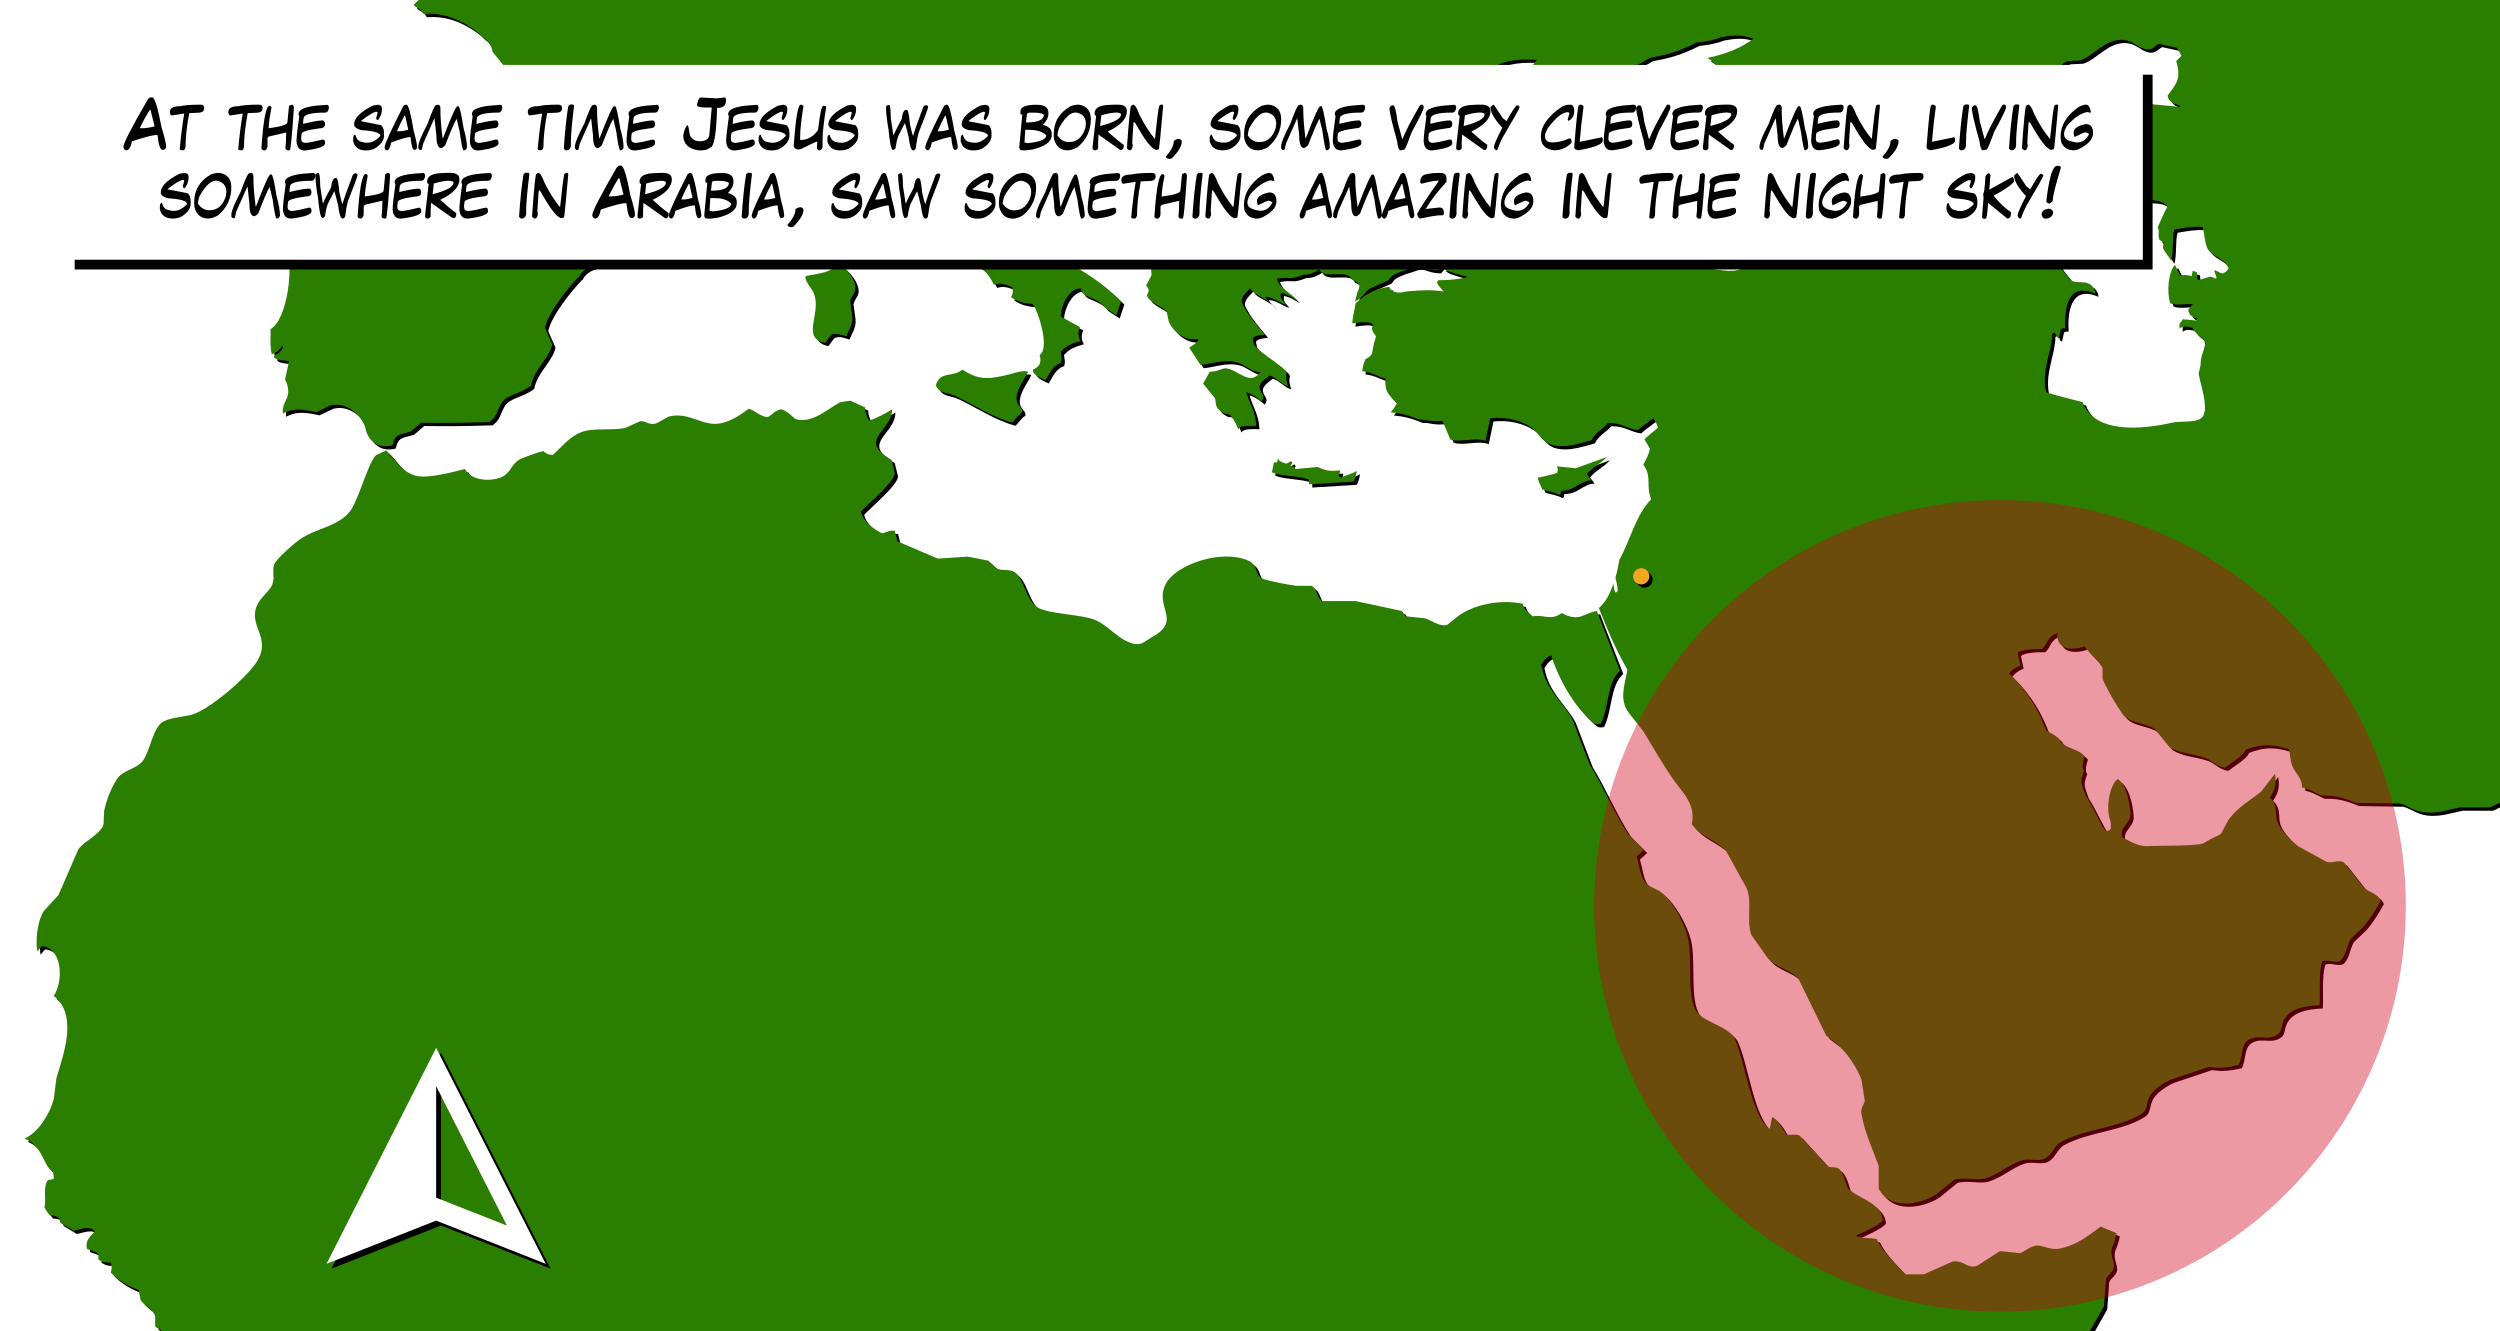
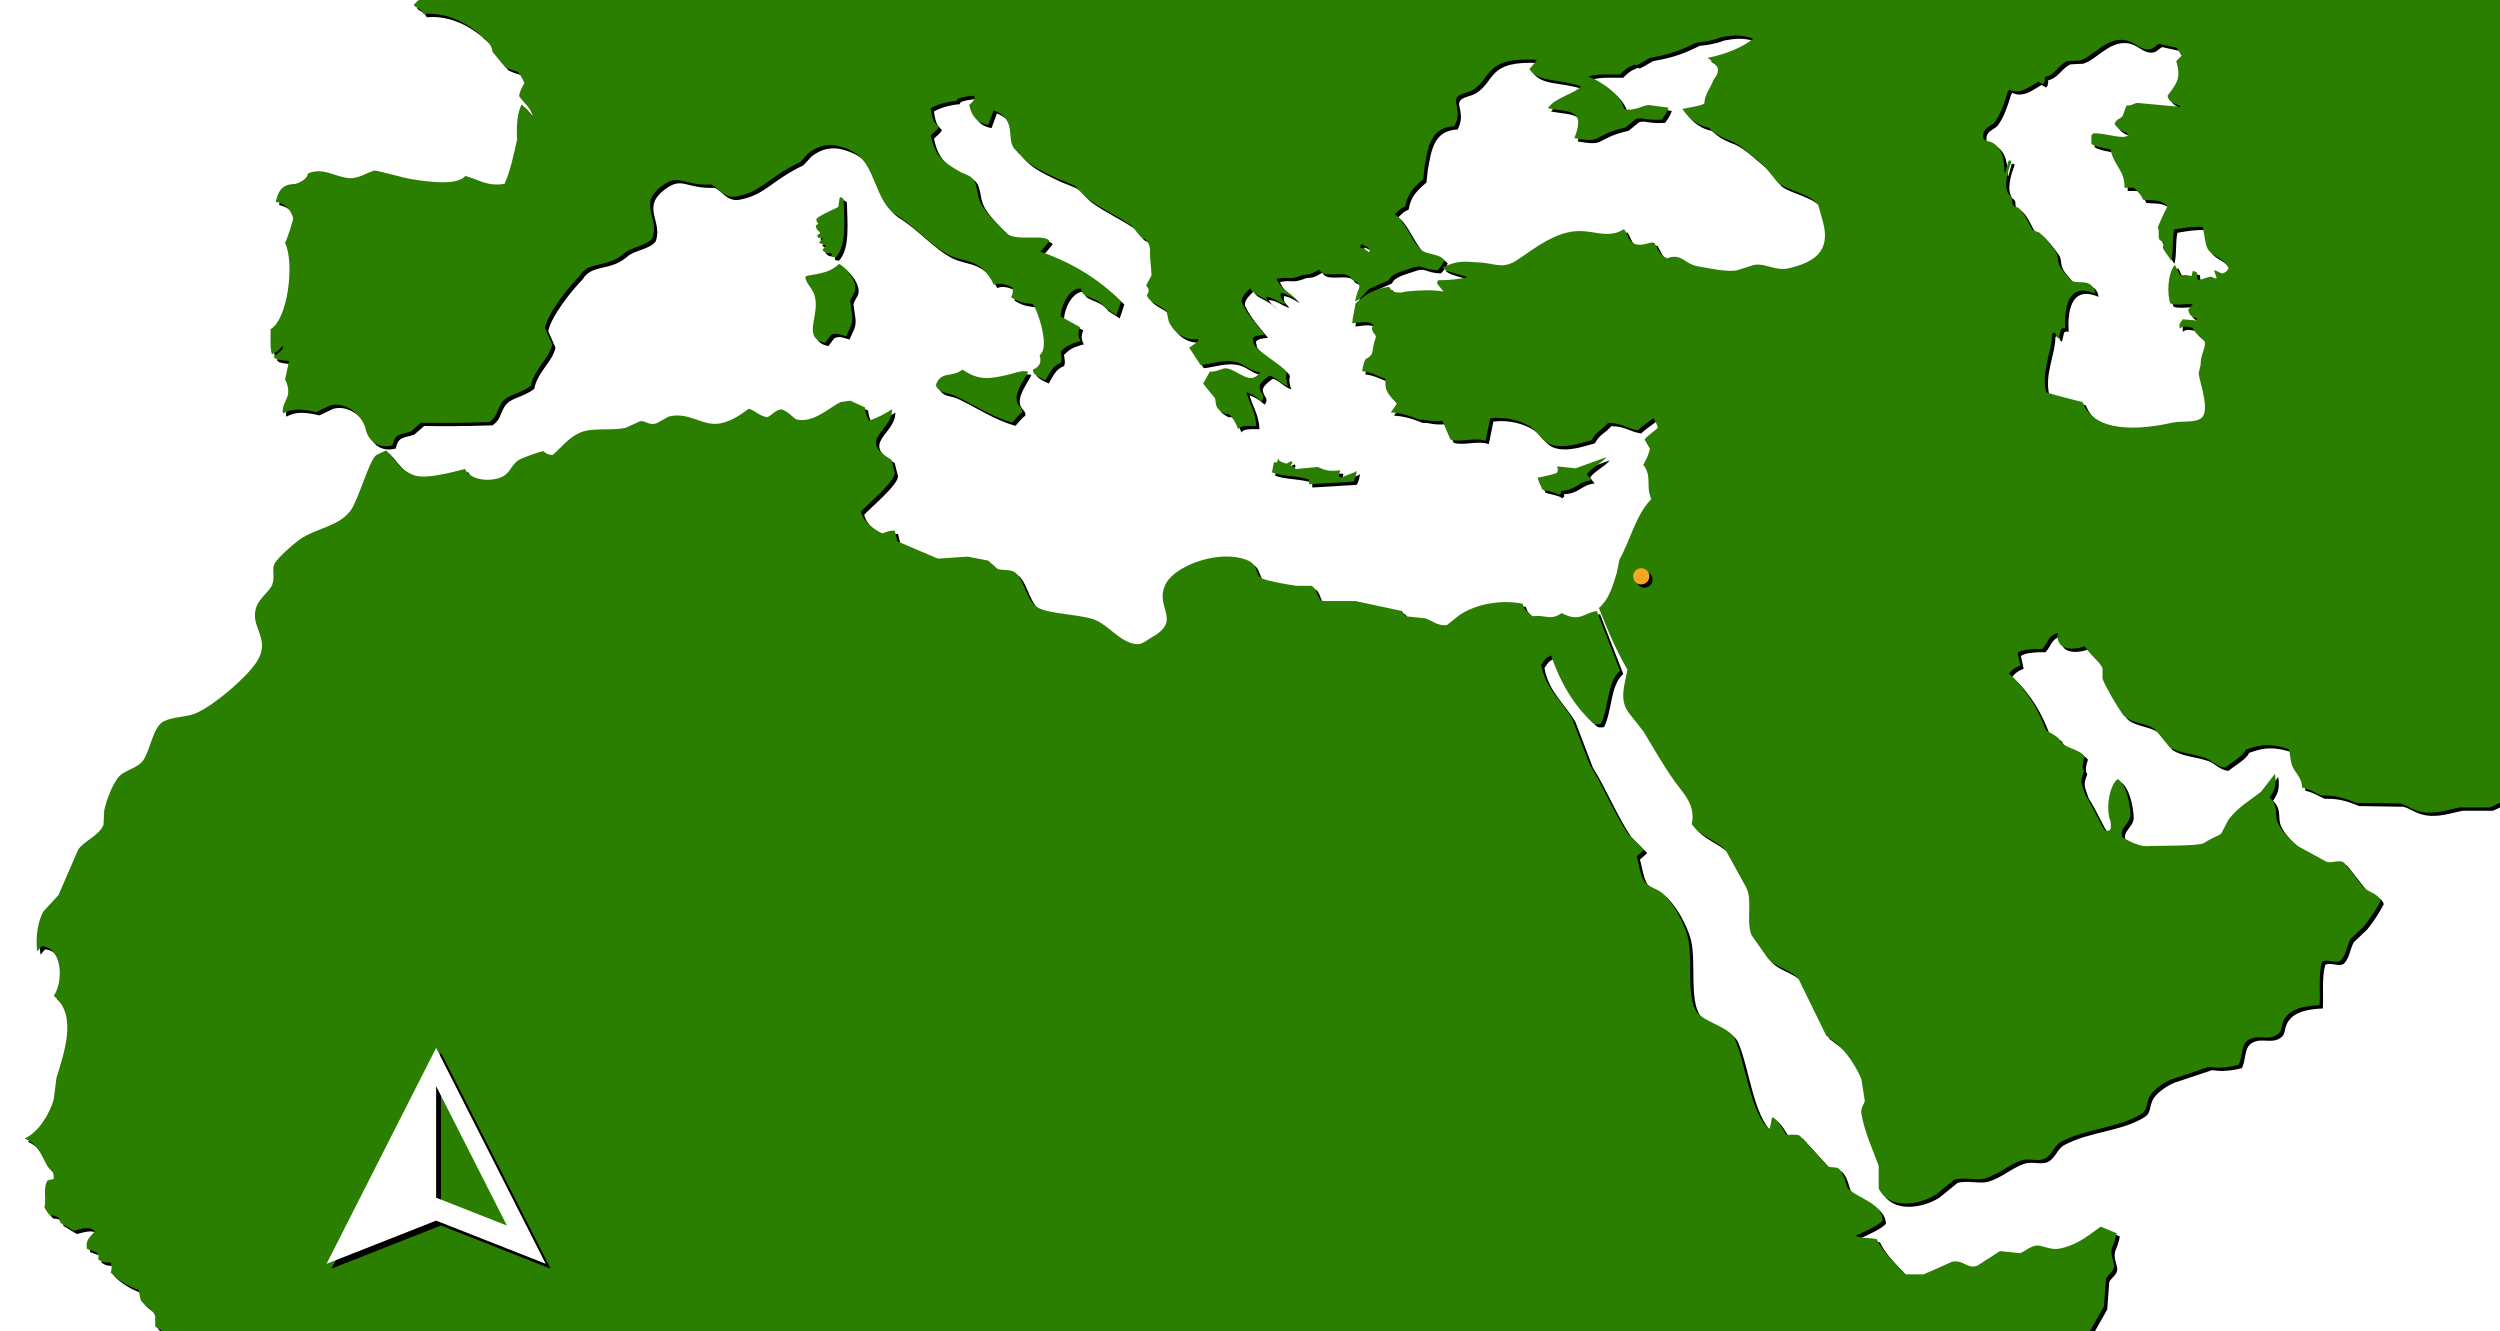
<svg xmlns="http://www.w3.org/2000/svg" xmlns:xlink="http://www.w3.org/1999/xlink" width="1540" height="820" viewBox="0 0 1540 820" style="background:#2D32FD">
  <title>story22</title>
  <defs>
    <path d="M561.45 462.82c-.568.767-.043.24-.81.774-1.944 2.607-4.94 6.55-8.585 7.372-.934-1.902-1.895-3.83-2.857-5.72-3.085.23-7.837.997-9.394-1.223-6.696-11.038-.103-10.824 4.89-17.18.264.16.527.284.838.422 1.224 4.205 3.21 5.63 6.924 7.36.7-2.463 1.59-8.743 3.272-10.638 1.896.152 3.805.277 5.7.436 1.176 7.29-.477 11.598-4.89 15.09.124.27.262.554.408.83 1.508.81 2.995 1.646 4.503 2.476zm-40.834-39.276c-10.376.94-18.892-.567-26.584.415-1.41 5.94-4.143 6.9-7.332 10.63-1.764-1.77-3.535-3.54-5.306-5.31 1.467-3.26 3.258-7.06 6.53-8.56 4.89-.56 9.78-1.1 14.693-1.64 4.814-1.83 6.01-8.27 9.78-11.04 3.55-.94 7.077-1.9 10.647-2.86.408-.66.81-1.36 1.217-2.04.68.27 1.35.54 2.04.83-3.15 5.11-2.25 6.23-1.64 13.5-2.76 1.41-3 2.78-4.03 6.06zm1010.27 716.353c-5.805.802-8.607 3.188-12.252 4.51h-18.386c-6.55 1.133-14.41 4.21-22.835 2.848-6.33-.996-9.06-3.983-13.897-5.283-9.117-.125-18.227-.284-27.358-.436-10.34-4.502-15.785-4.502-21.243-4.502-3.148-1.307-7.443-4.17-11.83-4.89-.026-6.252-4.48-9.067-6.093-13.48-1.432-3.83-1.14-7.447-2.082-10.22-13.475-4.427-20.213-1.875-26.55.387-.705 3.28-9.94 8.7-12.65 11.04-5.583-.59-8.157-4.65-12.64-6.14-8.1-2.71-14.844-2.47-21.63-6.53-3.043-3.66-6.04-7.37-9.006-11.01-5.804-4.17-15.875-3.56-20.026-9.42-3.507-4.97-10.238-16.36-12.25-21.64v-6.53c-1.806-4.3-8.253-9.01-11.027-13.47-4.89 1.88-13.05 2.58-15.49-2.04-1.15-1.4-1.31-3.5-1.24-6.13-6.37 2.18-5.88 6.32-9.39 9.81-4.25-.13-13.4.24-15.11 2.44l1.65 7.76c-4.26 1.64-5.59 3.28-6.96 4.92 12.64 12.22 18.34 23.27 22.88 35.14 6.06 3.19 5.47 3.12 7.76 4.92 2.79 6.4 11.97 5.77 15.93 11.03-2.04 6.26-1.21 7.64-.4 8.98-2.93 7.24-1.28 7.84.81 14.7 5.36 8.46 9.37 18.25 12.27 22.06 3.89.34 3.71-1.23 3.24-5.74-3.14-7.62-.82-22.3 4.5-26.12 6.69 4.87 7.87 20.27 7.78 22.08-.26 5.7-7.27 8.17-4.92 13.89 8.85 4.99 12.47 5.74 17.17 5.31 7.34-.27 27.91.05 32.67-1.64 7.79-4.82 8.8-4.17 11.03-6.13 1.49-2.84 3.02-5.7 4.5-8.57 6.19-7.93 12.76-11.38 20.02-17.14 2.84-3.68 5.71-7.36 8.57-11.04 1.09 7.24-.38 10.34-3.24 14.71 5.18 4.59 3.17 10.1 4.48 14.3 1.75 5.6 8.9 12.8 13.5 15.93 5.7 3.12 11.42 6.27 17.14 9.38 3.94.94 7.59-1.71 10.64.43 4.08 5.16 8.17 10.35 12.25 15.51 2.75 2.53 9.43 3.96 10.22 8.17-2.91 5.59-6.41 10.79-10.22 15.55-2.71 2.55-5.44 5.15-8.17 7.75-2.4 4.01-2.86 10.78-6.53 13.51-3.12 1.76-7.42-1.16-11.03.41-2.4 7.43-1.02 19.49-1.61 26.96-10.26.39-19.34 2.47-22.44 10.23-1.14 2.79-.79 5.63-2.89 7.35-5.63 4.62-11.39.4-17.53 3.25-5.96 2.76-4.08 10.1-6.96 15.91-9.39 2.34-13.9 1.8-18.41 1.25-7.74 2.58-15.51 5.18-23.27 7.78-4.53 1.88-11.59 6.56-13.47 11.02-1.96 4.64-.94 7.76-4.92 10.21-14.27 8.85-34.07 8.83-49.39 17.17-4.21 2.3-5.39 7.92-9.81 10.24-4.2 2.22-9.69-.44-14.7 1.22-7.38 2.42-13.85 8.55-22.03 11.01-5.25 1.6-13.15-.96-19.21.83-3.66 3-7.33 6-11.02 8.98-10.87 6.99-29.39 9.46-35.52-3.67v-13.9c-3.35-9.14-8.7-20.82-10.62-31.87-.65-3.8 1.54-5.64 2.06-8.17-.7-4.36-1.4-8.7-2.06-13.06-2.56-7.15-9.59-17.5-15.11-22.08-2.2-1.59-4.34-3.25-6.54-4.89-5.73-11.73-11.45-23.42-17.17-35.15-4.74-5.78-14.7-6.93-19.2-13.07-3.24-4.64-6.52-9.26-9.78-13.9-3.4-9.25.96-21.21-3.26-29.41-4.2-7.62-8.46-15.26-12.64-22.88-6.51-6.31-15.41-8.39-20.83-15.93 2.6-12.03-5.25-18.99-10.64-26.54-7.12-10.05-12.52-19.73-19.16-30.66-3.02-3.8-6.01-7.63-8.99-11.42-6.26-8.21-2.3-17.73-.84-26.57-8.06-14.03-12.82-25.99-17.57-37.99 6.07-5.07 8.4-13.02 11.03-21.65.54-2.74 1.09-5.44 1.64-8.17 6.31-10.99 10.22-27.91 19.58-37.17-3.58-8.7.7-13.88-4.91-21.27 1.66-2.92 3.36-6.15 4.1-9.8-1.08-1.9-2.18-3.82-3.28-5.73 2.37-2.99 5.63-4.61 8.2-7.36-1.25-3.54-2.06-4.64-2.86-5.73-3.96 3.07-7.02 4.92-9.42 7.36-7.03-.93-9.52-4.41-18.37-4.49-3.52 4.06-7.53 5.38-10.21 10.62-5.13 1.21-15.77 5.49-24.5 2.89-6.11-1.84-8.36-7.98-13.05-11.03-6.4-4.17-15.81-6.44-24.92-5.31-.96 4.64-1.92 9.26-2.86 13.9-6.83-2.42-15.24 1.17-21.61-.82l-4.92-11.43c-8.75.63-8.86-1-14.3-.83-8.86-3.7-13.23-4.09-17.59-4.5 3.95-5.03 3.83-5.59 3.67-6.12-8.3-6.72-6.72-10.86-6.94-14.72-5.77-1.55-7.54-3.67-14.31-4.51.65-4.36 1.37-5.85 2.05-7.36 5.08-2.67 4.01-4.55 4.516-6.16 1.16-7.27 2.49-7.06 1.6-8.58-3.12-3.93-2.17-5.03-1.23-6.12-1.9-2.87-7.5-2.05-13.06-1.25.23-3.89 1.41-7.71 2.03-12.25 7.77-7.59 14.96-9.52 20.83-10.23 1.09 3.5 5.896 4.3 10.22 2.86 9.5-.87 15.94-1.16 23.29 0-4.92-5.38-4.41-5.5-3.29-6.95 5.85.02 13.33-.56 17.98-2.03-11.08-3.07-13.64-3.75-15.51-5.76 8.44-4.34 14.41-3.82 20.4-3.26 11.17.07 15.226 4.38 24.09-.39 10.86-6.95 20.07-14.94 32.65-18.01 13.97-3.35 23.61 5.09 34.74-2.02 2.87 3.694 2.4 8.06 7.76 9.4 4.45 1.113 9.17-2.213 11.03-.837 2.7 4.55 2.75 7.06 7.75 9.4 9.11-3.42 10.7 3.54 18.8 4.91 6.72 1.1 18.23 3.83 24.53 2.41 3.38-1.09 6.804-2.15 10.19-3.25 7.39-1.24 13.21 4.07 21.64 2.04 15.09-3.64 25.9-10.03 20.83-28.61-.94-3.38-1.9-6.82-2.856-10.22-4.53-6.93-17.91-8.63-24.51-13.48-3.19-3.44-7.55-9.86-10.63-12.29-5.66-4.48-11.23-10.38-17.98-13.5-10.96-4.09-12.03-6.8-14.7-8.56-9.25-1.97-13.07-7.66-15.94-11.44 3.64-.87 10.36-1.57 13.52-3.28.38-6.35 3.94-9.49 5.71-14.72 5.81-7.12 1.09-10.05-3.67-13.46 12.09-2.46 21.78-6.75 28.18-11.84-8.03-2.99-14.03-1.9-20.02-.83-5.57 2.19-10.34 2.74-15.11 3.28-12.51 6.41-20.57 7.89-28.58 9.393-8.15 4.57-7.97 4.91-9.39 4.09-4.78 1.91-6.61 3.594-9 6.13-6.93.18-12.99-.61-19.59 1.22 9.27 3.47 20.49 12.1 22.08 20.03 6.02 1.61 10.46-1.96 15.11-2.47 4.09.55 8.17 1.09 12.25 1.64-.72 2.75-2.59 5.26-4.08 7.36-10.22.7-12.06-1.55-15.94-.42-2.18 1.78-4.34 3.55-6.53 5.31-21.29 4.89-13.12 9.93-31.45 6.53 7.29-18.23-3.48-15.96-16.33-18.39 4.37-6.66 16.17-8.7 20.43-13.48-14.86-5.14-25.6-2.05-31.84-10.62 4.5-5.17 4.5-5.46 4.5-5.75-32.916-1.83-26.88 11.14-39.64 18.81-3.87 2.34-11.837 1.9-9.78 8.62 1.763 7.21.24 10.35-1.226 13.48-14.52.67-16.08 12.12-18.39 24.93-.26 2.58-.545 5.16-.81 7.76-8.56 6.945-10 11.32-11.03 16.758-3.47 1.35-4.19 2.71-6.524 4.89 5.703 2.34 11.58 19.33 17.17 22.47 4.29 2.45 10.6 1.88 13.463 5.75-1.16 2.51-2.41 4.22-4.09 6.11-10.39-.23-8.83-4.29-17.553-.82-10.74 3.157-11.7 5.045-12.66 6.975-3.93 1.77-7.88 3.54-11.82 5.27-3.18 2.347-4.77 6.41-8.99 7.79.53-2.033 1.1-4.11 1.64-6.14 3.06-5.36-1.516-6.02-3.695-7.37-2.51-6.9-17.25.46-20-6.12-3.22 1.68-4.73 3.23-9.79 3.25-9.38 3.77-7.72.8-16.36 2.48 2.62 7.04 8.27 8.11 12.25 13.09-5.49-3.49-7.45-4.04-9.78-4.48-.63 4.42 1.73 4.7 3.256 7.36-5.05-1.64-7.8-4.67-12.67-4.89 1.85 3.737 4.657 4.65 6.94 7.37-7.42-8.24-13.76-7.52-16.31-12.67-4.342 4.453-5.2 5.546-5.324 8.56 3.44 7.63 9.2 13.9 14.3 20.044-8.58.65-7.75 2.55-6.95 4.46-1.54 4.22 20.06 15.34 20.42 19.18-.81 2.99 0 5.58.83 8.17-4.57-1.53-8.22-6.2-11.474-6.55-6.94 5-6.67 6.69-5.28 9.8 2.27 3.33 1.62 3.92.4 6.12-5.03-4.36-7.22-5.04-9.39-5.72 2.57 8.3 5.8 12.13 6.13 20.83-9.68-.4-10.38.83-11.03 2.05-1.54-3.85-4.92-10.82-7.78-9.4-7.54-3.42-5.66-6.965-6.54-9.787l-7.34-8.99c1.37-2.45 2.71-4.9 4.1-7.365 4.95.2 7.73-2.38 10.2-2.03 7.7 1.12 14.36 11.08 20.84 2.47-6.67-.9-9.33-4.72-14.31-6.15-7.9-2.262-15.84 1.06-22.44 1.62-2.33-3.52-4.63-7.07-6.96-10.63 6.41-4.22 5.87-4.78 5.33-5.31-8.15 1.26-15.39-4.57-17.98-11.04-.43-1.9-.79-3.8-1.24-5.724-2.98-3.91-10.5-5.26-12.25-10.23 2.03-3.23.99-4.05-.39-6.1 1.1-2.04 2.18-4.08 3.256-6.12.237-.57-1.223-12.33-.82-15.14-.28-5.85-3-7.22-5.71-8.59-1.93-2.31-3.82-4.63-5.72-6.95-8.7-5.98-17.62-9.87-26.14-15.92-3.26-2.34-5.85-6.34-8.99-8.61-.72-.53-10.25-4.39-10.62-4.48-12.2-5.72-19.29-9.4-24.1-16.34-9.56-5.83 1.37-19.12-15.1-25.76-1.08 3.01-2.18 6.01-3.26 8.98-7.27-.98-10.46-5.97-11.81-12.24 4.21-3.54 3.54-4.63 2.86-5.69-10.35 1.063-10.48 2.15-10.63 3.25-6.05.393-13.13 2.66-15.92 4.5 1.24 9.2 2.93 9.07 4.94 11.47-1.36 2.53-3.19 3.32-4.92 5.32 2.71 12.88 7.91 16.44 17.56 22.06 2.89 1.71 6.61 2.31 8.58 4.89 2.61 3.43 2.3 9.23 4.1 13.5 2.9 6.89 11.17 14.4 16.3 19.63 5.57 5.6 23.57.17 26.58 4.88-2.56 3.02-3.66 4.79-5.7 6.54 21.82 7.53 37.23 18.236 49.83 30.62-.96 2.86-1.92 5.7-2.86 8.57-2.32-1.52-4.63-3-6.95-4.51-5.56-7.76-15.06-5.74-14.72-11.86-7.1-.96-12.55 10.03-12.64 17.17 3.96 2.17 7.91 4.35 11.84 6.53-1.27 2.86-1.29 5.88.41 8.6-8.2 2.2-9.34 3.77-12.25 6.53.33 2.94.98 4.75 0 6.94-5.06 1.61-6.9 6.51-9.41 10.64-7.73-3.28-7.73-4.9-7.73-6.532 4.37-1.9 5.38-4.7 4.09-9 7.146-4.52-2.32-30.8-4.454-31.46-7.36-.53-10.22-2.32-13.094-4.09.99-1.86 1.39-3.5.82-6.14-6.55-2.992-8.977-2.3-11.44-1.62-8.1-16.78-17.82-13.232-27.78-18.37-11.08-5.71-20.47-17.152-32.27-24.51-13.53-8.435-12.74-32.1-26.955-39.22-10.91-5.46-19.09-5.25-27.39 1.22-1.62 1.78-3.25 3.54-4.89 5.32-19.44 9.235-23.757 18.37-39.22 21.21-8.03 1.47-10.76-5.49-15.53-7.34-17.77.745-19.52-6.88-29.807.42-16.21 11.486-1.7 19.94-6.52 32.68-3.91 5.02-12.81 5.14-17.56 9.395-10.41 9.17-21.82 4.31-27.34 13.92-6.786 6.82-19.25 22.44-21.26 31.84 1.51 3.42 3 6.82 4.49 10.24-1.76 8.56-11.417 15.45-13.056 25.34-7.164 5.59-15.13 5.37-18.364 11.04-3.16 5.54-2.47 7.88-7.334 11.46-20.597.66-31.34.53-42.11.393-2.03 1.78-4.08 3.54-6.11 5.32-7.05 2.36-9.67 1.01-11.46 8.58-10.29 2.62-15.64-4.33-16.74-11.04-2.85-8.26-12.18-16.01-21.65-13.48-2.85 1.36-5.71 2.7-8.57 4.08-12.73-3.09-16.755-.98-20.42.81-1.07-4.12 2.1-8.03 2.87-11.04 1-4.03-.62-8-1.65-9.81.88-4.03 1.75-8.11 2.45-11.45-8.82-.7-9.1-1.76-9.38-2.86 6.42-4.37 5.85-5.46 5.32-6.54-2.31 3.45-4.06 4.15-6.53 5.32-1.46-6.338-.48-10.41-.83-15.54 10.48-5.66 15.11-40.42 8.97-53.14 1.12-1.89 5.42-14.59 4.91-15.53-1.72-5.28-4.56-8.56-10.62-9.79 2.04-9.03 5.56-10.77 12.25-11.03 6.13-2.17 6.96-4.37 7.77-6.54 8.89-3.52 14.89 1.38 23.69 2.84 7.01 1.18 12.23-3.4 17.17-4.5 1.08-.24 18.03 4.55 22.84 5.31 10.58 1.69 28.11 4.06 33.07-2.03 8.37 2.38 13.64 6.65 24.11 4.89 3.49-7.5 5.59-17.55 7.75-27.38-.53-8.91.28-16.97 2.86-21.63 2.6 2.7 4.77 5.44 6.94 8.15-1.38-6.25-5.31-8.78-8.56-13.07.36-3.42 1.91-5.59 3.26-8.147-4.63-9.84-3.16-5.43-11.85-9.81-2.61-3.14-5.18-6.28-7.76-9.4-.97-6.65-6.31-8.51-8.59-11.456-12.39-10-24-12.716-33.897-11.88-1.92-3.91-4.95-3.5-6.11-5.705 5.79-5.4 5.94-5.88 6.92-7.81-8.43-.51-8.3-2.318-8.16-4.08 5.8-.04 9.39-3.71 14.3-4.09 11.85-2.7 14.72-2.99 17.58-3.277 1.77 2.34 3.54 4.64 5.31 6.98 4.47.24 14.02-1.9 17.58-3.7 4.47-2.11 5.19-6.08 5.3-11.44-3.803-1.93-6.23-7.25-6.97-12.26 5.29.56 8.24.77 13.06 0-.48 4.19.15 6.14 1.64 8.99 9.21-4.55 19.68 4.73 27.36-2.85 1.7-10.25 11.48-8.65 18.79-13.49 6.41-4.19 3.27-13.14 5.74-20.81 2.99-1.51 5.99-3 8.97-4.5 10.5-2.74 14.02-5.04 17.58-7.37 4.89-1.93 10.47 2.5 13.89-1.62.25-8.61 5.02-12.67 9.82-16.75 2.43-6.14 4.89-12.27 7.34-18.39 8.13-.24 9.48 1 10.64 3.26-3.93 6.51-3.93 7.52-4.91 9.84 4.74.67 7.38 2.92 10.62.83 1.87-2.91 4.07-2.405 4.89-6.97-4.77-4.21-4.22-4.605-3.26-6.12-5.33-4.98-5.35-6.265-4.5-9.83 6.184-2.073 18.65-8.56 26.535-5.31.87 1.97 3.45 3.48 4.91 4.92.37-2.99-1.16-2.6-1.64-5.73 5.44-5.613 11.9-6.173 18.79-6.13.91 3.036 1.25 4.41 1.63 6.94 6.33-6.62 7.36-7.56 8.606-11.445 6-4.605 6.68-5.16 7.36-5.704-4.29-4.61-6.18-3.76-6.95-6.54 5.88-7.188 1.78-9.35.82-12.666-.92-3.1.15-11.61-.42-15.52-8.01-1.77-9.09-2.33-10.19-2.86 1.37-3.5 2.91-5.18 4.89-7.78-.45-6.75-5.76-11.51-1.22-18.37 11.08.7 11.56-4.05 14.7-5.72.84 1.896 1.61 3.798 2.44 5.72 3.29-4.63 3.68-8.06 4.11-11.47 5.85-.17 11.99-.92 16.31 1.25.07 3.26-.034 8.61 2.035 9.788 11.703 2.25 8.06 9.33 7.34 10.67-7.75 6.23-12.79 7.03-14.3 12.26-7.36 5.85-8.96 11.25-9.78 17.143 4.51 1.61 12.4 7.42 8.583 13.51 7.66.66 8.14 3.24 11.83 4.06 9.8 0 10.22.81 10.64 1.62-2.1 3.41-3.64 4.08-6.54 6.53 9.66 2.87 11.17 2.87 12.65 2.87 1.98-4.97 25.7-12.96 29.4-12.68 3.06 8.83 9.13 5.11 14.31 7.78.29 2.31.55 4.62.81 6.94 4.56 1.78 8.34 3.54 13.49 5.32-.05-3.74-.56-5.01-.82-9.4 22.68-1.59 36.02-12.55 54.7-18.39 4.31-1.34 18.32-4.79 18 .82 1.55 2.22 2.68 4.36 3.25 7.76 11.49 4.22 16.88-1.9 24.917-6.12.26-3.5.59-7.38 1.62-10.64 7.27.45 18.1 2.56 23.27-.42.35-2.71-.06-3.5-.8-5.7-.66-7.02-7.24-30.05-2.86-39.24 2.02-1.64 4.07-3.28 6.07-4.92.164-2.85.31-5.71.45-8.57 2.18-2.73 4.34-5.46 6.52-8.18 7.25-.05 9.873-3.42 17.17-3.69 2.99 5.06 5.992 7.23 8.97 9.39.95 2.61 1.912 5.18 2.853 7.79 6.56 6.05 18.18 1.89 20.84-4.91-3.32-11.74 1.117-18.71 2.44-29-9.97 1.62-11.46.63-15.11-.4.15-3.69.29-7.36.41-11.03-5.052-2.67-5.03-4.98-6.52-8.98 10.3-4.92 14.12-8.083 19.61-11.04 10.48-1.76 13.6-1.063 16.72-.413 5.62-.94 11.31-3.35 16.34-2.45 9.98 1.82 18.56 3.76 28.99 4.48 8.78-6.1 6.55-6.95 4.508-9.4 7.65-3.56 7.57-2.78 8.58-4.5 9.09-1.08 10.65-4.94 15.47-5.33 5.31 1.66 8.24 4.28 14.336 4.49-6.4-19.4-19.06-2.945-28.58-16.73.6-2.295 3.07-7.52 1.22-7.36-8.05 3.45-17.02 6.11-20.81 9.786-11.7 0-14.02-.82-16.33-1.603-6.26 5.13-11.58 2.41-12.67 7.74-7.27.07-13.05.67-16.35 2.45-5.69.104-7.8.8-10.58 4.51-11.32-.19-19.38 4.1-23.71.82-2.77-1.16-4.06-3.04-5.3-5.72-8.85-3.7-8.69-5.34-8.57-6.96-18.28-7.08-19.854-14.874-17.55-26.98.525-2.6 1.08-5.18 1.63-7.78-2.21-3.38-4.37-6.82-6.53-10.22.72-4.71 2.01-7.83 2.03-13.9-3.69-11.43-.59-13.637 4.06-17.987 2.948-6.58 5.61-6.03 9.395-4.48 9.16-4.7 4.44-11.96 10.21-17.98 8.78-1.7 37.38-31.25 43.69-33.06 7.93-2.05 8.22-3.32 7.36-4.5-2.44-6.2-1.11-11.52-2.032-13.92-11.27-3.757-13.79-7.17-18.77-11.06-5.28-.11-18.19 2.93-19.61 2.035-3.27-2.17-6.53-4.37-9.81-6.538-7.39 3.56-7.61 11.55-13.46 15.93-4.96 3.74-6.88-.52-11.84 6.15 1.47 1.88 4.326 4.19 2.86 6.53-1.54 3.33-6.416 7.08-9.78 8.56 2.91 4.68 6.816 6.47 8.99 9.84-7.694 4.57-8.08 11.58-12.63 17.15-6.4 4.35-12.814 8.71-19.19 13.07-8.63-.855-8.656 2.9-11.865 5.327-6.78 5.09-9.14 5.07-14.27 12.26-7.65 2.67-6.37 5.64-7.36 7.37-1.36 1.77-2.73 3.54-4.09 5.28-6.13 7.326-2.55 9.3-6.13 20.44-6.16 7.93.08 24.466-2.87 26.96 5.03.94 6.55 2.75 9.015 3.69 7.58 6 12.71 11.53 20.83 12.66 1.4 5.06 4.37 5.39 4.49 11.46-5.27 2.11-18.38 12.59-23.69 9.8-4.15-2.18-21.27-7.88-23.7-5.3 7.52.18 10.88 7.78 17.98 9 6.79 1.14 11.42-5.51 17.99-2.88-5.624 6.43-8.06 7.91-8.97 12.3-4.08-2.05-4.08-4.1-4.08-6.13-5.47 2.07-.916 12.63-12.275 10.61-4.22 2.6-8.04 2.73-11.84 2.89.86 4.13 10.57 15.84 4.5 20.42-3.17 5.3-2.21 5.74-1.25 6.13-1.13 2.8.64 4.81-.41 6.53-1.2 2.77-2.97 4.89-3.69 8.57-.14 2.6-.27 5.18-.42 7.77-3.82 6.93-7.62 13.88-11.45 20.82-10-2.56-14.14-2.003-21.24-2.05-7.02 4.48-7.9 7.54-9.38 11.42 1.57 2.475 3.58 3.67 1.24 5.73-10.04.58-16.85 4.52-26.55 2.44.76-3.78 2.23-4.67 3.28-8.56-4.57-3.45-7.56-8.98-10.22-14.316 3.94-3.13 3.82-4.22 3.68-5.284-1.47-8.93-7.9-13.2-11.02-23.73-3.04-7.955-5.13-9.628-8.17-13.45 1.2-3.018 3.36-7.57 2.84-10.65-7.35-3.115-8.57-2.99-9.8-2.85 0-4.775-.33-14.215-3.68-15.937.74-3.15 2.41-4.05 2.04-7.37-7.89 2.58-8.06-1.814-11.47-6.54 1.53-2.12 1.59-2.71.83-5.72-3.02 8.17-4.19 13.35-8.17 16.35-12.59 2.31-12.62 4.645-15.11 6.94-7.21 6.65-15.95 11.13-22.85 17.98-4.36 2.215-17.92 3.95-22.47 2.84-6.92-3.69-6.1-4.48-5.3-5.31-7.36-1.854-11.68-5.08-19.59-7.37-1.22-2.44-2.46-4.914-3.69-7.36 1.45-2.72 2.61-4.15 1.64-7.36 6.47.88 8.3 3.04 10.59 4.5-2.07-4.17-1.13-3.21-4.05-5.3 2.02-4.22 4.49-5.597 6.935-6.96-4.2-3.57-2.76-4.42-1.64-6.95l-5.29 4.9c-9.95.68-10.08 1.373-10.22 2.05-2.59-3.14-3.16-5.04-3.68-6.97 1.64-1.9 3.26-3.79 4.89-5.69 10.59.7 12.97-.48 14.72-2.87-9.13 1.204-10.06.395-11.04-.407 4.77-3.09 5.64-5.4 6.14-8.99-7.13-.72-10.89 2.14-14.3-2.86 2.49-2.46 5.52-5.14 8.16-7.36-5.28-1.06-7.14-1.47-9.78-3.3.64-7.3 2.92-8.054 6.53-10.99-4.21-2.334-4.763-4.824-6.97-7.81 2.4-3.75.88-8.67 2.45-13.48 4.218-.28 8.43-.53 12.65-.82-2.32-3.04-5.312-3.92-6.95-6.14 7.09-5.49 9.91-10.71 16.31-8.15 5.03-1.86 4.34-3.57 5.728-9.01 6.96.5 13.1 4.4 17.16-.41-4.69-.77-9.12-2.776-10.215-7.34 10.5-2.09 18.19-2.3 23.673 0-.18-6.736 9.17-19.04 14.3-15.54 7.07-3.61 12.64-4.8 15.13-9 .42-2.18.84-4.355 1.23-6.53 2.87-6.06 13.97-15.08 20.02-17.97 9.78-1.65 9.39-2.86 8.98-4.08 5.17-4.56 8.25-10.29 13.05-15.14 7.65-2.456 7.496-5.3 7.36-8.16-.1-8.425.136-17.146 10.64-14.72.39-2.74.827-5.44 1.22-8.166 5.956-5.734 2.7-6.94 0-10.24 1.35-2.15 2.72-4.35 4.08-6.53 4.22.21 7.29-.15 11.46-.4-1.37-2.753-2.724-5.063-4.1-7.38 5.976-3.28 16.59-4.55 18.78-9.4.387-5.25 1.31-8.002 4.1-10.222 9.73-.81 11.25-1.42 14.69-2.47-1.933-3.85-3.42-5.63-2.83-7.36 4.06-1.46 4.37-6.14 8.56-6.53 1.98 3.08 3.21 3.95 6.137 5.72 2.46-2.6 3.676-4.35 4.907-6.12-.67-3.01-1.37-6.01-2.05-8.99 4.24.89 8.736.8 11.03-2.46-3.69-5.88-2.47-7.23-1.22-8.6 7.29-2.34 5.14-6.69 9.38-9.79 8.03-5.92 9.97 2.73 13.9-13.064 13.51.96 15.4 5.31 24.08 6.12 3.15-5.27 7.24-17.06 12.65-20.02.5 6.41-.28 10.72-1.23 15.13 4.79-3.56 8.05-8.112 9.81-14.71 7.34-.83 9.97-3.7 13.07-8.582 3.95 2.74 6.68 5.05 9.395 7.36 6.5-22.87 12.48-11.47 24.49-5.3 1.75-5.66 6.36-14.77 11.033-17.564 17.02-9.98 19.93-15.26 38-13.91-6.52 8.49-13.97 9.93-13.88 25.77 7.48-10.09 19.21-20.87 28.16-26.99.28 6.02.524 12 .83 17.987 8.41-3.96 13.02-10.35 15.92-19.6 5.06-.94 12.27-3.43 15.51.81-4.43 6.39-5.52 9.68-8.154 18.01 8.75-5.83 13.03-11.54 17.55-15.54 7.82 2.313 12.36 7.32 19.17 10.23 3.28 1.397 8.07-.243 12.25 1.217 5.44 4.766 5.58 6.267 5.75 7.78-7.93 7.95-22.78 6.246-38 6.12 4.81 6.12 13.71 7.67 17.98 14.29 9.64-.664 16.35-3.11 23.69 1.64 12.93-5.18 16.91-7.49 20.84-9.78.29 13.58 10.7 15.7 22.45 17.96.28 2.99.53 5.98.82 9 17.3-3.69 28.86-2.87 40.42-2.07 6.97 2.45 13.89 4.92 20.86 7.37 4.34 1.38 8.71 2.73 13.08 4.11 7.76 6.53 15.48 13.07 23.28 19.59 8.15 2.46 16.31 4.9 24.5 7.38 7.68 2.51 15.38 8.04 21.23 12.65-.33 8.72.46 11.12 4.92 15.54.31 11.69-7.95 16.68-15.11 22.06-33.83 25.49-85.47 1.45-117.63-8.16-4.47-.69-8.97-1.39-13.49-2.04-5.784-3.25-7.82-16.19-22.06-8.99 7.546 6.97 14.55 15.6 23.28 21.26 5.3 3.41 15.39 4.35 19.61 8.98 6 6.55 3.36 16.5-4.48 18.82.53 5.33 11.1 32.47 13.88 33.91 5.5 2.8 13.886 1.22 18.82 3.69.65 2.41 2.19 6.03 4.08 7.36 3.39 2.12 8.87.97 13.48 2.04 10.35 2.4 26.42 3.55 16.74-13.5-3.43-.47-8.6 1.15-12.25-.42-4.17-1.77-12.04-10.61-12.26-14.704 3.41-3.12 3.19-8.1 9.81-8.144 10.98 6.82 24.8 13.15 38.77 17.15 6.1 1.74 10.6-.72 15.14-1.23 14.28-9.28-2.12-17.11-2.45-28.228 10.83-13.38 34.51-11.84 42.45-28.59 14.86-1.74 25.704 11.32 36.34 11.84.43-3.15.82-5.44 1.26-7.77 3.91-12.42 7.13-10.89 2.03-26.13-4.71-.71-7.64-2.51-9.8-5.74 4.1-6.01 7.34-11.19 10.62-16.37 2.5-11.12-8.87-12.13-7.75-21.66 5.31-1.37 8.64.87 13.87 2.04 6.27-.53 12.56-1.095 18.8-1.62 8.76 1.686 16.09 16.78 19.61 24.1-14.6.56-30.04.15-32.67 13.065 12.95 10.06 18.478 20.37 40.42 15.93 3.695-.67 7.36-1.37 11.035-2.04 5.8-4.18 3.35-17.94 8.96-22.46 3.29-.94 6.55-1.9 9.81-2.87 13.35-5.51 27.94-11.8 42.48-17.57 8.56-3.54 17.14-7.06 25.71-10.63.67 2.19 1.37 4.39 2.02 6.54 17.52-2.68 3.72-15.62 28.22-15.52-.55 4.73-1.62 8.86-1.63 15.11-8.53 2.97-9.01 3.74-8.99 6.96 9.74 3.29 12.448-1.01 24.097-1.23 8.2.44 8.01-8.24 13.88-10.62 5.29-2.144 16.51-3.98 23.283-2.034 3.77 1.08 8.66 5.21 15.11 3.28 2.732-2.18 5.44-4.37 8.17-6.53 10.59-8.07 17.58-7.32 29-2.06-1.908 2.45-3.82 4.93-5.73 7.37 1.6 4.55 7.8 8.83 13.88 5.71.88-2.08 1.91-7.25 3.26-9.39 11.07-1.55 18.15 1.26 18.82-13.07-3.97-5.03-7.92-10.07-11.85-15.1 4.8-2.99 7.07-8.22 12.25-9.41 11.28-2.6 32.92 3.52 40.84 5.72 36.78 10.26 22.41 1103.68 17.26 1092.93zM826.91 799.027c-1.086-.546-2.206-1.1-3.28-1.64-.275.7-.517 1.378-.822 2.035 2.684.477 3.687 1.466 5.3 2.863.29-.263.552-.526.836-.837-.67-1.26-.768-1.66-2.034-2.42zm518.222 1.667c-1.77-2.746-2.324-10.298-3.285-13.908-6.42-.387-11.92.637-17.53 1.62-1.362 5.09-.31 15.013-2.08 19.598v-.802c-1.37-2.282-4.034-5.47-4.892-7.372.14-1.238.263-2.462.422-3.687-.81-.415-1.64-.83-2.442-1.25-1.404-2.844.277-5.306-1.224-7.747 1.64-3.9 3.91-8.984 6.11-13.078-4.49-4.654-9.38-3.333-15.1-4.06-1.13-2.953-3.33-5.615-5.71-7.365h-5.72c.38-10.657-6.78-13.72-8.6-23.7-3.24-.485-9.36-1.55-11.8-3.258v-5.305c.41-.42.8-.836 1.23-1.224 7.87-.428 17.75 4.08 21.63 1.224-.41-.525-.8-1.1-1.22-1.652-3.23-.927-5.63-2.794-7.36-5.284 1.23-3.617 3.02-2.62 4.92-4.91.81-2.172 1.63-4.35 2.44-6.536 3.54.118 4.13-1.203 6.53-1.618 8.87.83 17.71 1.618 26.58 2.455-.16-.263-.3-.526-.43-.837-2.87-.802-7.12-2.386-7.35-6.12 5.99-7.975 8.34-10.727 5.32-21.26 1.09-1.086 2.16-2.178 3.24-3.257-.94-1.63-1.89-3.27-2.86-4.91-3.67-.83-7.34-1.61-11-2.42-2.36.83-3.6 4.3-8.58 3.25-4.67-1-7.34-5.24-13.47-5.72-11.02-.85-18.23 10.05-26.57 12.68-2.57.13-5.15.27-7.75.39-5.29 2.02-7.36 8.36-13.89 9.82.03 2.6-.19 3.22-1.25 4.48-.93-.52-1.91-1.08-2.84-1.61-5.15 2.97-11.25 8.15-17.98 4.89-.29.4-.52.83-.82 1.23-1.84 5.9-3.73 12.49-7.77 18.39-2.03 3-7.05 3.4-7.36 8.18v2.03c.89 2.19 3.69 1.67 5.73 2.87 6.43 3.83 7.29 11.1 7.36 18.39h.43c.68-2.44 1.35-4.9 2.03-7.36h1.64v1.23c-2.36 6.07-4.94 14.83-1.24 20.03 3.26 1.84.85 3.94 2.86 6.93.94.27 1.92.56 2.88.84 4.05 3.59 5.8 9.38 8.96 13.9 1.22.4 2.45.84 3.67 1.23 3.38 2.69 7.6 8.41 10.22 11.86 1.84 2.41.95 5.4 2.44 8.58 1.27 2.71 4.19 5.5 6.12 8.17 3.29 4.66 11.94-1.24 15.51 6.95.15.68.28 1.38.41 2.06h-.41c-17.28-7.31-18.76 10.87-17.98 21.66-1.5-.31-1.56-.18-2.83.42-.45 1.9-.83 3.8-1.27 5.69-.4-.26-.81-.51-1.23-.82-.38-1.76-.54-1.9-1.63-2.84-.4.29-.81.56-1.22.82.02 10.77-7.02 23.2-3.67 35.97 6.33 2.14 14.8 4.05 22.47 6.09 7.08 19.14 34.96 17.19 55.11 12.67 5.64-1.24 14.1.2 17.98-2.86 5.38-4.22-.45-20.39-1.6-26.96-.24-1.19 1.2-4.39 1.23-6.97.02-5.5 3.37-9.6 2.44-13.07-1.87-3.68-5.85-4.22-7.36-8.58-3.88-.73-5.45-1.43-8.15.43v-2.87c.67-.93 1.39-1.9 2.04-2.84 2.87.26 5.73.52 8.57.79v-1.23c-1.73-.5-3.55-1.38-4.45-2.87-.3-.8-.54-1.64-.83-2.44.96-1.22 1.92-2.43 2.86-3.7-5.3.12-11.35.99-13.89-.39-2.16-6.27-1.44-18.88 2.86-23.69 1.1 2.17 2.18 4.36 3.25 6.55 3.5-.49 3.87-.33 6.98.41.26-1.1.54-2.19.8-3.25.83.26 1.64.51 2.42.8.18 1.51.31 3.01.44 4.5.29.13.52.29.82.42 2.17-.67 4.32-1.37 6.54-2.03 2.5-.44 2.66 1.57 4.49.8-.55-1.61-1.11-3.25-1.64-4.89 2.6.53 2.67 1.51 5.31 2.04 1.97-.92 2.66-1.3 3.65-3.26-3.19-6.64-9.59-6.96-12.57-11.44zM333.57 566.964v.39c3.956.192 18.317 1.465 19.19 2.032h.808v5.747c-3.1.726-8.342 1.91-8.585 5.7-6.633-.61-8.294 3.173-13.06 4.093-3.956-.533-7.872-1.065-11.828-1.64-2.733.672-5.465 1.377-8.17 2.048-2.068-.387-3.01-2.483-6.135-2.047-5.43.81-10.875 1.64-16.312 2.44.263.942.526 1.903.837 2.864-11.953-1.06-15.342-2.35-28.174-.82-.42 12.87-6.55 9.53-13.49 5.72-1.66 1.12-3.21 2.2-6.13.84-5.7 1.97-10.55 5.38-13.86 9.82-.94-.94-1.89-1.9-2.85-2.86-2.04-.55-4.1-1.06-6.12-1.64.13-.26.25-.55.39-.83 7.54-2.27 21.63-11.67 22.45-20.42 4.89.81 3.84-1.86 6.14-4.51 7.17-3.35 13.67 1.74 22.06-.41.21-4.65 3.86-7.21 5.71-11.03-4.25 1.76-7.32 4.63-13.05 4.9h-.83c-3.93-1.9-7.89-3.8-11.85-5.72-5.44-.14-10.88-.26-16.32-.39-1.63-1.38-3.27-2.73-4.9-4.11.7-.65 1.37-1.35 2.05-2.02 2.06-3.8 14.2-4.19 19.18-11.42.12-3.59 1.04-7.93-.4-10.23v-.82h-8.59v-.4c4.75-9.51 17.63-10.88 31.45-11.03v-.41c-4.06-8.11.51-12.81.81-22.87h-.39c-2.33.41-4.63.83-6.96 1.21-2.18-2.56-4.09-3.55-5.7-6.92 1.11-5.53 4.87-7.8 7.77-11.48-11.61-3.02-8.3 1.53-17.17 2.05-2.42-.68-4.89-1.37-7.36-2.05-.3 2.48-.93 2.97-2.45 4.11-3.26-.8-6.52-1.63-9.78-2.44.96-6.31 9.93-13.98 7.75-17.98-2.73-1.42-3.84-4.55-3.26-8.17 2.35-.72 3.63-1.9 4.9-3.66-.39-1.78-.83-3.54-1.23-5.32h-1.63c-4.5 3.75-9.81 6.8-15.1 9.8v-.82c-3.04-6.07 3.62-13.85 5.71-19.6-1.63-1.07-3.26-2.16-4.89-3.25-.13.25-.28.53-.42.8-1.65 2.17-2.64 3.74-4.89 5.32-1.35-.69-2.73-1.37-4.08-2.04.8-1.38 7.36-13.07 7.36-13.07-.54-2.6-1.12-5.18-1.64-7.75 1.01-1.46 3.71-1.33 4.9-3.27-1.77-2.03-3.54-4.08-5.31-6.13 1-1.99 2.03-3.87 4.49-4.48 2.87.99 4.96 1.37 8.19 1.22-1.63-3.27-3.28-6.53-4.89-9.81 2.6-.82 5.16-1.63 7.75-2.46-1.22-1.9-2.45-3.8-3.66-5.7 1.22-1.64 2.44-3.26 3.67-4.91 2.47 1.51 4.89 3.03 7.36 4.5 7.62 2.12 17.82-6.18 26.13-2.85 1.27 2.44 2.69 2.44.4 4.49-4.59 8.77-19.76 7.39-20.84 20.04.44.53.84 1.1 1.23 1.63 10.46.06 33.56-3.04 40.02 1.63.9 1.92 1.65 1.65.83 3.28-3.45 9.01-8.49 27.14-21.24 27.35.16.26.29.53.42.84 2.18 1.23 4.37 2.44 6.52 3.69-.26.14-.54.27-.82.39-3.45 4.31-12.12 5.09-19.99 4.91.12.28.25.54.41.83 10.6 4.41 11.16.04 19.59-.39 5.21-.28 18.42 10.88 20.41 14.28 2.53 6.61 1.7 13.84 6.11 19.22 2.4 2.89 6.28 1.33 9.8 3.25 3.12 4.1 6.26 8.18 9.39 12.27 2.2 3.24 1.5 12.96 1.63 13.07 8.41 9.16 13.56 7.57 4.9 20.44 2.16.44 4.36.83 6.52 1.24 6.32-8.87 18.12-2.34 23.71 2.04.4 3.56.81 7.07 1.23 10.62-2.05 6.09-18.89 17.23-25.76 19.2zM220.85 459.902c1.087-.262 2.187-.553 3.273-.822.263 2.2.526 4.364.83 6.528-.7.802-1.37 1.625-2.054 2.442-.68-.125-1.35-.284-2.03-.415-.57-2.988-.55-4.627-.02-7.732zm.824 35.16c-3.84 6.613-6.64 7.816-14.72 10.223 3.473 4.806 10.113 20.318 7.782 28.182-1.44 4.792-5.485 7.83-6.537 14.703-3.14.138-6.26.263-9.38.415-.56.837-1.12 1.64-1.65 2.448-4.75.416-9.52.83-14.3 1.232-4.89 3.548-9.78 7.096-14.67 10.637-2.21.13-4.37.262-6.53.386-5.18 1.515-9.87 4.067-17.55 4.502.16-3.907.27-6.293-.84-9.385-2.33.25-4.63.52-6.95.823-.49-2.29-1.26-3.617-.83-5.726 1.48-.52 2.98-1.093 4.47-1.618v-.415c-2.99-.13-5.99-.27-8.98-.41.13-.94.26-1.91.38-2.87 3.47.13 9.8.74 11.86-.81 1.55-1.56 1.51-4.86 2.85-6.53 4.31-.75 9.08-.58 10.21-4.91-2.98.42-5.98.83-8.99 1.22.28-.27.54-.54.83-.81.82-1.22 1.63-2.48 2.45-3.69-1.08-1.66-1.32-1.05-.84-2.45 2.31-5.25 5.29-3.87 10.61-6.12-.4-1.09-.84-2.18-1.22-3.28-3.23 1.88-18.77-.92-22.05-2.44.83-1.1 1.63-2.19 2.44-3.28-.55-.53-1.07-1.1-1.63-1.62 1.89-.43 3.79-.84 5.69-1.25-.74-4.29.06-3.84 2.46-6.54h-.83c-2.49-2.27-4.53-1.81-8.17-.82v-2.43c1.14-4.22 2.47-6.3 5.3-8.61 6.54 2.44 15.86 2.63 24.11 3.28-.75-1.52-1.28-2.74-1.23-4.1 4.32-1.25 6.95-2.82 8.55-6.97H162c.42-.53.806-1.07 1.22-1.64 1.648-.39 3.28-.82 4.913-1.22 2.227-8.28 5.132-12.26 14.67-13.07.92 3.26 2.45 4.84 6.53 4.9 7.59-3.21 19.702-5.14 25.727-.83 2.21 6.82 5.44 12.87 6.595 20.84zM511.61 826.408c-.533 1.674-2.422 3.818-2.858 6.135.436 2.987.837 5.99 1.245 8.963.658 5.45-2.372 8.956-3.666 12.67-3.07-.79-5.95-2.476-9.38-.837-1.24 1.64-2.44 3.27-3.67 4.89-14.13-2.93-3.75-15.73-6.13-27.77-1.16-5.91-5.03-7.48-6.13-12.68.29-.26.54-.54.8-.8 9.47-1.76 14.57-2.2 20.02-7.38 3.54 1.32 11.8 10.7 9.78 16.79zm-10.218-51.883c.29-1.908.554-3.817.837-5.74.28-.124.54-.263.81-.387.53.387 1.08.823 1.63 1.224.26 12.014 2.11 28.813-4.9 35.964-.83-.14-1.64-.263-2.44-.422v-2.034c-1.23-.124-2.47-.262-3.7-.387-.67-.545-1.35-1.098-2.04-1.638.68-.94 1.36-1.902 2.03-2.863-1.35-.554-2.74-1.094-4.08-1.64.13-.263.26-.526.41-.802.67-.692 1.36-1.363 2.03-2.04v-.415c-2.78.193-2.78.836-3.67-1.245.67-.52 1.37-1.065 2.04-1.62-1.39-1.707-2.44-1.686-2.88-4.5.54-.416 1.12-.83 1.63-1.24-1.16-1.32-1.13-1.25-1.22-2.87 2.51-2.62 13.37-7.136 13.46-7.344zm113.14 126.65c-2.51 1.425-3.894 4.302-6.135 6.135-12.583-3.604-23.325-10.852-34.718-16.343-5.54-2.635-9.47-1.065-12.26-6.536 2.9-9.37 10.48-4.55 16.33-9.78 10.11 6.54 15.65 6.27 29.41 2.87 3.27-.83 7.27-2.51 11.03-1.64v.44c-1.93 4.37-8.87 12.68-6.54 18.8 1.19 2.53 3.73 3.72 2.86 6.08zm206.242 35.963c-.435 2.704-.96 4.71-2.047 6.536-9.13.54-18.24 1.086-27.372 1.64v-2.864c-6.15-2.47-17.287-1.972-22.855-4.51.387-2.027.81-4.102 1.224-6.142h2.055c.17-1.646.12-1.57.8-2.42v.795c1.33 1.59 2.73 1.694 4.91 2.462.96-.526 1.89-1.086 2.85-1.64.28.437.52.824.81 1.253-.41.512-.81 1.086-1.25 1.61 2.4.437 1.97.803 3.28 2.055 4.49-.415 8.96-.837 13.46-1.252 4.78 2.18 7.2 2.78 13.5 2.06l.4.4c-.26 1.09-.53 2.18-.81 3.26.55.29 1.12.54 1.63.83 3.16-1.81 6.47-2.25 9.37-4.06zm134.75-1.64c6.4-2.322 12.798-4.64 19.176-6.95-3.52 4.11-8.847 6.253-12.25 10.624.96 1.225 1.922 2.442 2.856 3.687-7.92.59-9.428 6.29-18.774 6.53-.173 2.14.263 1.64-1.224 2.47-2.297-1.71-7.312-2.34-10.217-3.28-1.07-2.8-2.12-3.92-2.87-7.37.86.07 11.46-2.49 11.85-2.87.79-1.55.67-2.62 0-4.08 3.86.38 7.68.82 11.46 1.22zm-802.864 71.498c1.826-3.763-.187-8.528 1.224-12.27 1.37-3.595 12.5-13.167 15.903-15.525 10.23-6.99 23.727-7.78 31.066-17.56 5.015-6.71 11.372-30.83 15.91-34.32 2.034-.96 4.088-1.91 6.108-2.87 5.78 5.72 9.09 12.87 18.01 15.54 8.47 2.54 30.13-4.24 30.63-4.08 2.23 5.62 12.06 8.15 20.43 5.71 7.56-2.23 7.1-7.37 12.25-11.04 2.09-1.48 13.02-5.29 15.5-5.72 1.58 1.51 2.78 2.21 5.7 2.45 5.54-4.74 9.88-10.86 17.17-13.9 7.73-3.21 18.46-.89 27.77-2.86 2.99-1.35 5.99-2.73 8.98-4.08 3.51-.48 5.5 2.91 10.22 1.23 2.45-1.35 4.92-2.74 7.36-4.08 12.79-3.3 21.14 6.58 32.28 4.09 7.17-1.57 12.14-5.42 17.14-8.96 4.19 1.44 6.53 4.53 11.42 5.29 3.22-1.62 4.54-4.33 8.61-4.9 5.02 1.68 7.43 5.69 8.97 6.14 10.72 3.04 21.67-8.3 27.78-10.63 1.91-.26 3.83-.53 5.73-.82 3 1.38 6.01 2.74 9 4.12.11 3.54 1.31 5.58 2.44 8.18 6.12-2.06 10.19-4.5 14.29-6.98.1 13.57-22.06 18.7-.43 31.06.67 2.73 1.37 5.45 2.05 8.17.11 5.33-17.03 19.53-20.82 23.72 1.37 6.34 7.81 10.88 13.05 13.48 3.31-.8 3.83-1.91 7.77-1.64.53 2.21 1.09 4.38 1.62 6.54 8.3 3.54 16.62 7.09 24.92 10.65 6.12-.43 12.25-.83 18.39-1.24 4.19.81 8.43 1.64 12.64 2.45 1.77 1.64 3.54 3.28 5.33 4.9 3.05 1.45 6.05.27 9.81 1.64 6.71 2.46 7.86 18.13 15.51 22.46 6.89 3.89 26.24 4.15 34.74 7.36 8.62 3.28 15.89 13.98 25.69 15.11 3.77.47 7-2.79 9.4-4.08 20.13-10.89.59-19.03 9.39-33.91 6.5-10.99 33.67-20.75 50.22-13.5 6.47 2.83 4.1 8.57 8.58 11.04 4.76 1.88 15.87 3.72 20.86 4.49h9.38c4.07 1.39 3.21 7.72 6.94 9.4H820c9.55 2.04 19.07 4.1 28.58 6.12.825 1.09 1.634 2.19 2.47 3.28 3.92.39 7.87.83 11.8 1.23 3.57 1 8.414 5.2 13.5 4.11 2.59-2.05 5.16-4.11 7.75-6.15 9.61-6.46 24.96-9.76 38.807-6.94 1.278 4.48 3.388 5.01 6.12 7.76 7.83-1.33 10.765 3.09 17.99-2.02 11.05 6.05 13.78-.24 21.63-1.25 4.77 12.26 9.537 24.54 14.29 36.78-8.15 7.1-6.675 22.44-11.83 32.69-1.88.39-3.713.49-4.903-.83-11.41-9.81-20.555-25.5-25.71-41.27-3.685 1.47-3.996 2.84-6.113 5.72 2.65 15.04 13.08 22.53 19.19 33.52 3.52 9.26 7.06 18.53 10.62 27.79 8.3 13.23 14.72 29.44 23.69 42.89 3.28 3.26 6.53 6.54 9.8 9.8-1.51 1.38-2.99 2.73-4.5 4.1 1.64 5.11 2.05 11.5 4.9 15.52 2.34 3.28 7 4.13 10.22 6.54 6.54 4.87 14.22 18.66 16.34 27.39 3.27 13.38-1.09 37.3 5.72 46.59 4.31 5.86 20.12 9.13 23.29 16.35 6.86 15.56 9.54 45.75 21.22 55.536 1.22-2.06.85-5.79 2.06-7.36 3.84 2.16 6.1 7.54 8.59 11.01 3.29-.15 5.95-.62 8.16.43 5.73 6.25 11.43 12.51 17.15 18.79 2.14 1.24 5.31.09 6.96 1.62 3.61 3.3 4.63 11.23 5.72 12.28 6.27 6.05 20.86 8.74 21.25 19.6-3.41 3.66-12.31 7.28-16.75 9.4 4.87 1.81 9.62 1.16 13.07 2.03 3.72 8.13 11.72 15.32 17.55 21.69H1170c5.854-2.57 11.706-5.17 17.558-7.79 7.21-1.35 9.2 4.8 15.51 2.44 4.624-2.97 9.252-6.01 13.88-8.97 4.63.44 8.425.81 12.27 1.26 3.73-1.03 7.13-5.61 12.65-4.49 2.95.54 7.38 2.71 12.25 1.62 11.13-2.46 17.223-8.02 24.91-13.49 3.26 1.38 6.53 2.72 9.79 4.07-.66 3.85-1.75 6.42-2.84 9.02-1.177 4.14 1.085 8.11 1.244 11.01.17 3.68-4.05 5.57-4.94 8.18-.4 5.583-.79 11.18-1.226 16.78-3.54 6.225-7.05 12.52-10.61 18.784-2.734 2.58-5.466 5.14-8.164 7.76.125 1.76.25 3.54.415 5.3-4.792 7.62-9.545 15.26-14.31 22.86-.67 3.15-1.35 6.27-2.046 9.4-6.99 16.99-23.1 30.3-33.89 44.16-5.43 6.66-10.89 13.35-16.33 20.02-14.72 11.79-683.82 4.51-684.39 2.5.67-2.76 1.37-5.46 2.06-8.17-1.07-6.05-5.2-10.43-6.53-15.54 1.23-.94 2.42-1.88 3.67-2.84-1.37-1.64-1.92-2.44-2.47-3.28-14.58.49-9.88-2.65-14.29-10.61-2.03-2.41-9.81-4.33-11.44-3.27.7 1.71.98 2.33.82 4.12-7.15 2.89-15.59 1.46-22.04.38-11.93 10.72-32.72.796-34.29-12.66.84-2.04 1.61-4.07 2.45-6.1-2.73-1.78-4.22-1.93-5.73-2.06-.93-1.62-1.89-3.28-2.85-4.914-2.87-3.63-16.28-12.14-21.24-13.08-2.77.97-3.26 2.94-5.29 3.68-13.74 1.25-27.51 2.44-41.27 3.67-4.67 1.61-4.8 6.09-8.13 8.58-5.6.55-11.19 1.12-16.75 1.64-13.21 6.02-26.42 11.97-39.61 17.957-2.59-1.98-15.76-10.27-18.39-10.61-.67.82-1.35 1.64-2.02 2.45-4.19 1.46-10.29-1.8-13.48-2.45-7.36-1.482-20.24-.09-26.13 1.64-6.83 1.9-13.61 3.83-20.43 5.72-6.52 3.39-13.06 6.8-19.58 10.21-4.94 1.356-20.94-9.004-24.91-11.01-12.75-6.51-19.69-15.574-30.63-23.285-5.16-2.74-10.35-5.47-15.52-8.19-6.99-4.68-11.67-11.53-20.81-14.3.42-3.13.75-3.91-.41-6.14-6.75-1.09-14.93-7.04-16.75-13.07 2.32-1.22 3.83-2.43 5.31-3.67-2.24-1.84-3.54-2.12-4.47-3.26v-6.12c-1.42-5-6.9-6.26-9.01-10.23-.43-2.027-.82-4.054-1.22-6.087-6.48-1.97-12.95-6.19-17.15-10.64.74-2.25.74-3.98 0-6.12-4.1.16-5.59-.54-7.76-2.03.24-1.9.53-2.403-.43-3.67-1.39-1.44-4.85-1.8-6.53-2.883-1.07-5.527 2.42-7.52 4.92-10.64-3.26-3.76-9.02-1.2-13.07-.4-2.73-1.64-5.45-3.28-8.15-4.914-.26-.94-.55-1.905-.84-2.86-6.45-4.24-3.82 2.14-8.99-6.56 1.39-5.38-1.12-12.33 2.04-16.75 1.23-.28 2.43-.51 3.68-.8.07-2.27-.19-3.63-.8-4.933-5.55-2.6-5.5-15.16-17.16-20.01 8.63-3.71 15.57-15.414 17.97-24.1.55-4.36 1.09-8.72 1.65-13.09 4.49-15.06 13.38-38.85-1.64-50.65 6.11-8.85 5.44-29.65-7.34-30.65-.93 1.087-1.89 2.18-2.84 3.25-1.2-8.46.48-19.56 4.08-24.91 3-3.28 5.99-6.535 9.01-9.813 4.08-9.4 8.14-18.78 12.24-28.18 3.97-5.42 12.94-8.63 15.5-15.11.15-2.87.29-5.74.41-8.6 1.43-6.9 4.58-14.79 8.2-20.01 3.43-4.96 11.75-5.83 15.5-10.62 4.72-6.03 6.11-21.1 13.06-24.53 6.05-2.96 13.86-2.47 19.59-4.9 11.11-4.68 30.65-21.456 37.17-31.05 10.24-15.25-4.53-21.93.33-34.76 2-5.33 7.51-8.78 9.78-13.47zm330.795 562.64v-3.665c2.857-1.05 3.93-4.88 5.714-6.95 2.62.6 3.73 1.23 4.89 3.28-3.89 2.1-2.86 7.54-8.15 8.15-.83-.27-1.64-.52-2.47-.8z" id="b" />
    <filter x="-50%" y="-50%" width="200%" height="200%" filterUnits="objectBoundingBox" id="a">
      <feOffset dx="2" dy="2" in="SourceAlpha" result="shadowOffsetOuter1" />
      <feColorMatrix values="0 0 0 0 0 0 0 0 0 0 0 0 0 0 0 0 0 0 1 0" in="shadowOffsetOuter1" />
    </filter>
    <path d="M67.658.505v106.4l-67.5 26.6 67.5-133zm0 0v23.543l43.603 85.912-43.6-17.182v14.126l67.5 26.6-67.5-133z" id="d" />
    <filter x="-50%" y="-50%" width="200%" height="200%" filterUnits="objectBoundingBox" id="c">
      <feOffset dx="3" dy="3" in="SourceAlpha" result="shadowOffsetOuter1" />
      <feColorMatrix values="0 0 0 0 0 0 0 0 0 0 0 0 0 0 0 0 0 0 1 0" in="shadowOffsetOuter1" />
    </filter>
-     <path id="f" d="M40 40h1280v120H40z" />
    <filter x="-50%" y="-50%" width="200%" height="200%" filterUnits="objectBoundingBox" id="e">
      <feOffset dx="6" dy="6" in="SourceAlpha" result="shadowOffsetOuter1" />
      <feColorMatrix values="0 0 0 0 0 0 0 0 0 0 0 0 0 0 0 0 0 0 1 0" in="shadowOffsetOuter1" />
    </filter>
    <circle id="h" cx="1011" cy="355" r="5" />
    <filter x="-50%" y="-50%" width="200%" height="200%" filterUnits="objectBoundingBox" id="g">
      <feOffset dx="2" dy="2" in="SourceAlpha" result="shadowOffsetOuter1" />
      <feColorMatrix values="0 0 0 0 0 0 0 0 0 0 0 0 0 0 0 0 0 0 1 0" in="shadowOffsetOuter1" />
    </filter>
  </defs>
  <g fill="none" fill-rule="evenodd">
    <g transform="translate(15 -647)">
      <use fill="#000" filter="url(#a)" xlink:href="#b" />
      <use fill="#2A7E00" xlink:href="#b" />
    </g>
    <g transform="translate(201 645)">
      <use fill="#000" filter="url(#c)" xlink:href="#d" />
      <use fill="#FFF" xlink:href="#d" />
    </g>
    <use fill="#000" filter="url(#e)" xlink:href="#f" />
    <use fill="#FFF" xlink:href="#f" />
-     <path d="M92.646 60h1.107c1.535 0 3.475 6.228 5.818 18.686 1.86 5.882 2.78 9.878 2.78 11.988-.38 1.113-1.12 1.67-2.21 1.67-1.42 0-2.44-2.97-3.06-8.912l-.26-.282h-.28c-2.41.024-7.49 1.325-15.24 3.903-.72 3.715-1.92 5.572-3.6 5.572-1.11-.387-1.67-1.13-1.67-2.232 0-2.145 5.08-11.994 15.24-29.55L92.65 60zm-.44 7.805c-2.227 3.54-4.26 7.26-6.1 11.162h1.934c1.887 0 4.29-.375 7.207-1.125L92.75 67.805h-.544zm31.236-3.34c1.524 0 2.286.633 2.286 1.898v.475c0 1.746-1.36 2.62-4.08 2.62l-5.08.245c-1.522 8.12-2.284 15.106-2.284 20.953-.41 1.266-.832 1.9-1.265 1.9h-.78c-.88 0-1.39-.242-1.53-.722.85-8.988 1.79-16.29 2.79-21.902l-7.63 1.195c-.72 0-1.14-.715-1.27-2.145 0-2.378 2.12-3.568 6.36-3.568 2.54-.633 6.69-.95 12.46-.95zm36.018 0c1.523 0 2.285.633 2.285 1.898v.475c0 1.746-1.36 2.62-4.078 2.62l-5.08.245c-1.524 8.12-2.285 15.106-2.285 20.953-.41 1.266-.832 1.9-1.266 1.9h-.773c-.88 0-1.39-.242-1.53-.722.856-8.988 1.788-16.29 2.795-21.902l-7.63 1.195c-.713 0-1.135-.715-1.264-2.145 0-2.378 2.12-3.568 6.363-3.568 2.543-.633 6.697-.95 12.463-.95zm20.338.017c.832.223 1.248.79 1.248 1.706v.228c-1.172 17.31-2.004 25.963-2.496 25.963l-.264.24h-.738c-.867 0-1.453-.41-1.758-1.22.328-2.31.492-5.55.492-9.71h-.246l-10.512 2.42-.738.96v4.61c0 1.37-.504 2.34-1.512 2.92h-.492c-.937 0-1.523-.41-1.758-1.22 1.16-17.48 2.83-26.21 5.01-26.21h.492l.756.98c-1.172 5.8-1.758 10.09-1.758 12.85 7.676-1.01 11.514-2.22 11.514-3.64l1.002-10.19 1.758-.72zm21.62.053c.81.176 1.214.79 1.214 1.846-.258 2-1.06 2.99-2.408 2.99-8.836 0-13.254 1.23-13.254 3.69l-.246 2.08v1.14c5.765-1.38 9.703-2.07 11.812-2.07h.475c.81.35 1.22 1.12 1.22 2.31 0 1.69-1.12 2.53-3.37 2.53-7.39.96-11.09 2.12-11.09 3.47l-.23 2.31v.92c0 1.39.88 2.15 2.64 2.31 2.77-.3 6.22-1 10.37-2.07h.72c.65.25.97.79.97 1.62v.68c0 1.89-4.02 3.35-12.06 4.38h-.72c-2.89 0-4.5-1.84-4.81-5.52 0-2.71.56-7.85 1.69-15.43l-.47-1.39c0-3.12 4.82-4.96 14.45-5.52l3.13-.23zm31.06 0h.37c1.618.2 2.426.985 2.426 2.356v.48c0 2.37-.808 4.57-2.425 6.61h-.37c-.26-.07-.51-.46-.76-1.18l.95-3.53-.74-.47c-1.72.15-4.89 2.04-9.49 5.66v.23l12.27 2.38c1.24.99 1.86 2.64 1.86 4.96v1.41c0 3.18-2.05 5.93-6.14 8.27-1.61.64-3.16.95-4.66.95h-.39c-4.27 0-6.87-1.89-7.81-5.66v-1.43c0-1.73.43-2.6 1.3-2.6.85 3 2.41 4.5 4.66 4.5 0 .31.93.46 2.79.46 2.75 0 5.42-1.41 8-4.24 0-1.87-3.97-3.05-11.9-3.55-2.86-.79-4.29-1.97-4.29-3.53 0-3.83 3.84-7.69 11.53-11.57l2.79-.47zm17.105 0h.844c1.16 0 2.63 5.36 4.412 16.084 1.4 5.06 2.1 8.5 2.1 10.31-.3.96-.86 1.44-1.69 1.44-1.08 0-1.85-2.56-2.32-7.69l-.21-.23h-.21c-1.83.02-5.69 1.14-11.57 3.35-.56 3.2-1.48 4.8-2.74 4.8-.85-.33-1.27-.97-1.27-1.92 0-1.86 3.86-10.34 11.58-25.46l1.05-.72zm-.422 6.715c-1.68 3.047-3.23 6.252-4.64 9.615H246c1.43 0 3.258-.322 5.484-.967l-1.897-8.648h-.422zm20.52-6.768h.46c.75.41 1.13 1.05 1.13 1.916v.493c0 5.21.46 11.3 1.37 18.29h.23c5.02-13.15 7.97-19.72 8.86-19.72h.69c.67 0 1.73 4.57 3.19 13.71 1.36 4.69 2.04 8.62 2.04 11.78-.44 1.13-1.12 1.69-2.04 1.69-.61 0-1.44-3.93-2.49-11.79l-1.83-7.68c-1.3 2.09-3.65 7.54-7.05 16.35-.97 1-1.8 1.56-2.49 1.69-1.97 0-2.95-2.65-2.95-7.94l-1.12-10.09h-.23l-6.82 15.38c-.41 2.57-.79 3.85-1.14 3.85h-.9l-.91-.95v-1.22c0-2.15 1.89-6.8 5.68-13.94 2.7-7.5 4.44-11.35 5.22-11.54l1.15-.25zm38.53.053c.81.176 1.22.79 1.22 1.846-.26 2-1.06 2.99-2.41 2.99-8.83 0-13.25 1.23-13.25 3.69l-.24 2.08v1.14c5.77-1.38 9.71-2.07 11.82-2.07h.48c.81.35 1.22 1.12 1.22 2.31 0 1.69-1.12 2.53-3.37 2.53-7.39.96-11.09 2.12-11.09 3.47l-.23 2.31v.92c0 1.39.88 2.15 2.64 2.31 2.77-.3 6.22-1 10.37-2.07h.72c.64.25.97.79.97 1.62v.68c0 1.89-4.02 3.35-12.06 4.38h-.72c-2.89 0-4.5-1.84-4.82-5.52 0-2.71.56-7.85 1.69-15.43l-.47-1.39c0-3.12 4.82-4.96 14.45-5.52l3.13-.23zm35.69-.07c1.53 0 2.29.633 2.29 1.898v.475c0 1.746-1.36 2.62-4.08 2.62l-5.08.245c-1.52 8.12-2.28 15.106-2.28 20.953-.41 1.266-.83 1.9-1.26 1.9h-.77c-.88 0-1.38-.242-1.53-.722.86-8.988 1.79-16.29 2.8-21.902l-7.63 1.195c-.71 0-1.14-.715-1.26-2.145 0-2.378 2.12-3.568 6.37-3.568 2.55-.633 6.7-.95 12.47-.95zm7.21-.053h1.66c.55 0 .83.322.83.967-1.29 10.52-1.93 17.82-1.93 21.9v2.67c-.36 1.78-1.27 2.67-2.74 2.67h-.54l-1.1-.97c.74-11.04 1.66-19.8 2.76-26.28l1.09-.97zm15.05.07h.46c.75.41 1.13 1.05 1.13 1.916v.493c0 5.21.46 11.3 1.37 18.29h.23c5.02-13.15 7.97-19.72 8.86-19.72h.69c.67 0 1.73 4.57 3.18 13.71 1.36 4.69 2.04 8.62 2.04 11.78-.44 1.13-1.12 1.69-2.04 1.69-.61 0-1.44-3.93-2.49-11.79l-1.82-7.68c-1.3 2.09-3.65 7.54-7.05 16.35-.97 1-1.8 1.56-2.49 1.69-1.97 0-2.95-2.65-2.95-7.94l-1.12-10.09h-.23l-6.82 15.38c-.41 2.57-.79 3.85-1.14 3.85h-.89l-.91-.95v-1.22c0-2.15 1.89-6.8 5.68-13.94 2.7-7.5 4.44-11.35 5.22-11.54l1.15-.25zm38.53.053c.81.176 1.22.79 1.22 1.846-.26 2-1.06 2.99-2.41 2.99-8.83 0-13.25 1.23-13.25 3.69l-.25 2.08v1.14c5.77-1.38 9.71-2.07 11.82-2.07h.48c.81.35 1.22 1.12 1.22 2.31 0 1.69-1.12 2.53-3.37 2.53-7.39.96-11.09 2.12-11.09 3.47l-.23 2.31v.91c0 1.39.88 2.15 2.64 2.31 2.77-.3 6.23-1 10.37-2.07h.72c.65.25.97.78.97 1.62v.69c0 1.89-4.02 3.35-12.06 4.38h-.72c-2.89 0-4.5-1.84-4.82-5.52 0-2.7.57-7.85 1.69-15.43l-.47-1.39c0-3.12 4.82-4.96 14.45-5.52l3.13-.23zm27.14-4.5l9.6.563 5.21-.563.55.844V62c0 3-1.73 4.5-5.2 4.5h-.28c-.43 16.29-1.89 24.433-4.37 24.433-1.28 1.126-3.02 1.688-5.22 1.688h-1.92c-6.21-.95-9.31-4.03-9.31-9.26.55-3.14 1.37-5.2 2.46-6.18h.28c.28 0 .74 2.07 1.37 6.19 1.26 2.43 3.27 3.64 6.03 3.64 4.02 0 6.03-1.68 6.03-5.04l1.37-15.73h-3.02c-4.02 0-6.03-.47-6.03-1.4v-.56c.55-2.81 1.38-4.22 2.48-4.22zm34.23 4.5c.81.176 1.22.79 1.22 1.846-.25 2-1.06 2.99-2.4 2.99-8.83 0-13.25 1.23-13.25 3.69l-.24 2.08v1.14c5.77-1.38 9.71-2.07 11.81-2.07h.48c.81.35 1.21 1.12 1.21 2.31 0 1.69-1.12 2.53-3.37 2.53-7.39.96-11.09 2.12-11.09 3.47l-.23 2.31v.92c0 1.39.88 2.15 2.64 2.31 2.77-.3 6.22-1 10.37-2.07h.72c.65.25.97.79.97 1.62v.68c0 1.89-4.02 3.35-12.06 4.38h-.72c-2.89 0-4.5-1.84-4.81-5.52 0-2.71.57-7.85 1.69-15.43l-.47-1.39c0-3.12 4.82-4.96 14.45-5.52l3.13-.23zm16.12 0h.37c1.62.2 2.43.985 2.43 2.356v.48c0 2.37-.81 4.57-2.42 6.61h-.37c-.26-.07-.51-.46-.75-1.18l.95-3.53-.74-.47c-1.72.15-4.88 2.04-9.49 5.66v.23l12.27 2.38c1.24.99 1.87 2.64 1.87 4.96v1.41c0 3.18-2.05 5.93-6.14 8.27-1.6.64-3.16.95-4.66.95h-.38c-4.26 0-6.87-1.89-7.8-5.66v-1.43c0-1.73.44-2.6 1.3-2.6.86 3 2.41 4.5 4.66 4.5 0 .31.93.46 2.8.46 2.75 0 5.42-1.41 7.99-4.24 0-1.87-3.96-3.05-11.9-3.55-2.86-.79-4.29-1.97-4.29-3.53 0-3.83 3.85-7.69 11.53-11.57l2.8-.47zm11.48-.053c.75.305 1.17.622 1.25.95-1.33 8.355-2 14.425-2 18.21v2.602c4.48 0 8.15-2.05 11.01-6.152 1.13-9.938 2.21-14.906 3.26-14.906h.27c1 .105 1.5.345 1.5.72-1.5 9.047-2.25 15.826-2.25 20.338v3.78c0 1.242-.5 2.11-1.51 2.6h-1l-.99-.948V91.2l.25-4.007c-.6 0-3.85 1.494-9.75 4.483l-1.76.474c-2-.257-3-1.125-3-2.6v-.23c1.22-16.558 2.64-24.838 4.26-24.838h.51zm30.89.053h.37c1.62.2 2.43.985 2.43 2.356v.48c0 2.37-.8 4.57-2.42 6.61h-.37c-.26-.07-.51-.46-.75-1.18l.95-3.53-.74-.47c-1.72.15-4.88 2.04-9.49 5.66v.23l12.27 2.38c1.24.99 1.87 2.64 1.87 4.96v1.41c0 3.18-2.05 5.93-6.14 8.27-1.6.64-3.16.95-4.66.95h-.38c-4.26 0-6.86-1.89-7.8-5.66v-1.43c0-1.73.44-2.6 1.3-2.6.86 3 2.41 4.5 4.66 4.5 0 .31.93.46 2.8.46 2.76 0 5.42-1.41 8-4.24 0-1.87-3.96-3.05-11.9-3.55-2.86-.79-4.29-1.97-4.29-3.53 0-3.83 3.85-7.69 11.54-11.57l2.8-.47zm22.98 0c.79 0 1.18 2.72 1.18 8.156l1.58 10.34h.39c0-.59 1.58-3.8 4.73-9.61.49-3.83 1.41-5.75 2.76-5.75h.39c.8 0 1.45 2.96 1.97 8.88.88 4.05 1.54 6.45 1.97 7.21.42-2.04 2.53-8.04 6.31-18.01.55-.63 1.08-.95 1.58-.95.7 0 1.16.32 1.37.95 0 .82-1.97 6.18-5.91 16.09-.65 2.35-1.25 5.55-1.77 9.62-.42.8-.95 1.2-1.58 1.2-1.19 0-2.11-2.72-2.74-8.15-1.29-5.31-2.08-8.19-2.37-8.65l-3.94 7.68c-.65 1.5-1.25 4.06-1.77 7.69-.35.59-.87.98-1.56 1.2-1.1 0-2.02-4.16-2.76-12.48-1.05-5.88-1.58-10.6-1.58-14.16 0-.48.59-.88 1.78-1.19zm35.07 0h.85c1.16 0 2.63 5.36 4.41 16.084 1.41 5.06 2.11 8.5 2.11 10.31-.29.96-.85 1.44-1.69 1.44-1.07 0-1.85-2.56-2.32-7.69l-.21-.23h-.21c-1.82.02-5.68 1.14-11.56 3.35-.56 3.2-1.47 4.8-2.74 4.8-.84-.33-1.26-.97-1.26-1.92 0-1.86 3.86-10.34 11.58-25.46l1.06-.72zm-.42 6.715c-1.69 3.047-3.23 6.252-4.64 9.615H579c1.43 0 3.258-.322 5.485-.967l-1.9-8.648h-.42zm24.49-6.715h.37c1.62.2 2.43.985 2.43 2.356v.48c0 2.37-.81 4.57-2.42 6.61h-.37c-.26-.07-.51-.46-.75-1.18l.95-3.53-.74-.47c-1.72.15-4.89 2.04-9.49 5.66v.23l12.27 2.38c1.24.99 1.86 2.64 1.86 4.96v1.41c0 3.18-2.04 5.93-6.13 8.27-1.61.64-3.16.95-4.66.95h-.39c-4.27 0-6.87-1.89-7.8-5.66v-1.43c0-1.73.44-2.6 1.31-2.6.86 3 2.41 4.5 4.66 4.5 0 .31.93.46 2.8.46 2.75 0 5.42-1.41 8-4.24 0-1.87-3.96-3.05-11.9-3.55-2.86-.79-4.29-1.97-4.29-3.53 0-3.83 3.85-7.69 11.53-11.57l2.79-.47zm32.01 0c4.75 0 7.12 1.617 7.12 4.852v.72c0 2.262-1.07 4.442-3.21 6.54v.246c3.53 1.066 5.29 2.84 5.29 5.326v.96c0 4.05-3.98 7.03-11.95 8.94l-3.92.49h-2.29c-1.23 0-1.84-.65-1.84-1.94v-.25l1.85-19.87c-.77 0-1.16-.16-1.16-.47v-1.46c0-2.74 3.38-4.11 10.13-4.11zm-6.68 10.9h.25c7.2 0 10.8-1.62 10.8-4.853-1.18-.797-3.18-1.195-5.98-1.195h-2.76c-1.22 0-1.82.562-1.82 1.687l-.47 4.36zm-.45 4.604l-.46 7.73 2.31.49.23-.25h1.15c6.45-.85 9.67-2.38 9.67-4.59-2.12-2.26-5.42-3.39-9.89-3.39h-.91l-.23-.25-.23.24h-1.61zm32.91-15.56c5 .69 7.51 3.68 7.51 8.98 0 6.93-2.74 12.68-8.22 17.22-2.26 1.29-4.29 1.93-6.07 1.93-4.35 0-7.15-2.35-8.4-7.03l-.17-2.18v-.74c0-7.57 3.46-13.31 10.37-17.23 1.74-.65 3.4-.97 5-.97zM651.4 83.41c1.803 2.74 4.19 4.11 7.153 4.11 4.77 0 8.108-2.83 10.006-8.49l.35-2.67c0-3.99-1.97-6.33-5.89-7.03h-.55c-3.24 0-6.64 3.23-10.18 9.7-.6 1.94-.9 3.4-.9 4.37zm34.75-18.93h2.427c3.714 0 5.57 1.29 5.57 3.88v.24c0 4.53-3.88 8.66-11.636 12.37v.23c3.88 3.56 7.11 6.23 9.7 8.01v.72c0 1.25-.4 2.06-1.21 2.42h-1l-13.32-9.45-.24 4.85v3.64c-.41.81-1.05 1.21-1.93 1.21-.65 0-1.14-.325-1.46-.97v-1.46l2.18-18.93c-.65 0-.97-.48-.97-1.44 0-2.92 2.42-4.62 7.26-5.1l4.6-.248zm-8.47 13.09h.246c8.39-2.16 12.586-4.5 12.586-7.03v-.24c0-.45-.81-.77-2.43-.97-2.682 0-5.91.57-9.684 1.7l-.72 6.53zM698 64.47c1.066 0 2.344 2 3.83 6.01 2.88 5.9 6.087 10.95 9.614 15.15 1.183-11.57 2.06-18.38 2.636-20.45l.97-.72h.72c.48 0 .72.32.72.96-1.44 16.52-2.32 25.34-2.63 26.45l-1.44.472c-2.57 0-6.89-5.45-12.975-16.35l-.967-.963-.25.72-.72 11.07v1.44l.25 1.44c-.21 1.92-.85 2.88-1.91 2.88-.985-.35-1.547-.83-1.688-1.44 1.23-17.32 2.11-25.98 2.64-25.98l1.213-.72zm28.336 21.11c.75.22 1.295.62 1.635 1.21v.47c0 2.79-2.09 6.24-6.27 10.37l-1.09.24h-.28c-.98 0-1.71-.41-2.18-1.21v-.25c3.29-3.64 4.93-6.85 4.93-9.64 1.01-.81 2.1-1.21 3.27-1.21zm33.73-21.06h.37c1.618.2 2.426.98 2.426 2.35v.47c0 2.36-.81 4.57-2.43 6.61h-.37c-.256-.07-.51-.47-.754-1.18l.95-3.54-.74-.48c-1.72.15-4.883 2.037-9.49 5.66v.227l12.27 2.374c1.24.99 1.86 2.64 1.86 4.96v1.41c0 3.18-2.05 5.93-6.14 8.26-1.6.64-3.16.95-4.66.95h-.39c-4.26 0-6.86-1.89-7.8-5.66v-1.42c0-1.73.44-2.6 1.3-2.6.86 3 2.41 4.5 4.66 4.5 0 .31.93.46 2.8.46 2.753 0 5.42-1.41 7.997-4.24 0-1.88-3.964-3.06-11.9-3.55-2.86-.8-4.29-1.98-4.29-3.54 0-3.83 3.847-7.69 11.53-11.57l2.797-.47zm21.62-.05c5.006.69 7.508 3.68 7.508 8.98 0 6.93-2.74 12.68-8.22 17.22-2.26 1.29-4.28 1.93-6.06 1.93-4.345 0-7.145-2.35-8.4-7.03l-.175-2.18v-.74c0-7.57 3.45-13.31 10.37-17.23 1.73-.65 3.4-.97 4.99-.97zM768.63 83.4c1.807 2.74 4.19 4.11 7.157 4.11 4.77 0 8.11-2.83 10.008-8.49l.35-2.67c0-3.988-1.963-6.33-5.89-7.03h-.543c-3.25 0-6.64 3.23-10.18 9.7-.6 1.943-.9 3.402-.9 4.38zm32.59-18.93h.46c.75.41 1.122 1.05 1.122 1.91v.49c0 5.204.45 11.297 1.37 18.28h.23c5.01-13.15 7.97-19.72 8.86-19.72h.68c.67 0 1.73 4.57 3.18 13.71 1.36 4.687 2.04 8.61 2.04 11.777-.44 1.13-1.12 1.69-2.04 1.69-.61 0-1.44-3.93-2.49-11.79l-1.83-7.68c-1.3 2.09-3.65 7.54-7.05 16.35-.97 1-1.8 1.56-2.493 1.69-1.97 0-2.96-2.65-2.96-7.95l-1.13-10.09h-.23l-6.82 15.38c-.41 2.57-.79 3.85-1.14 3.85h-.9l-.92-.943v-1.21c0-2.157 1.89-6.804 5.68-13.94 2.69-7.5 4.43-11.35 5.22-11.55l1.14-.247zm38.53.05c.81.17 1.216.79 1.216 1.84-.255 1.993-1.06 2.99-2.405 2.99-8.83 0-13.25 1.23-13.25 3.69l-.24 2.075v1.14c5.77-1.38 9.71-2.08 11.82-2.08h.48c.81.35 1.22 1.12 1.22 2.3 0 1.684-1.12 2.53-3.37 2.53-7.39.96-11.09 2.113-11.09 3.46l-.23 2.303v.91c0 1.384.88 2.15 2.64 2.304 2.77-.306 6.22-1 10.37-2.076h.72c.65.244.97.783.97 1.616v.686c0 1.89-4.02 3.346-12.06 4.38h-.72c-2.89 0-4.5-1.84-4.82-5.52 0-2.71.56-7.85 1.69-15.436l-.48-1.39c0-3.113 4.82-4.953 14.45-5.515l3.13-.23zm35.6-.058h.7c.633.257.95.82.95 1.687 0 1.17-2.45 6.22-7.348 15.15-2.41 6.69-3.91 10.3-4.5 10.83l-2.36.48c-1.03 0-1.746-1.84-2.144-5.53-3.156-11.12-4.73-17.94-4.73-20.45.26-.73.73-1.29 1.422-1.69h.95c.86 0 1.727 3.37 2.6 10.11l2.85 10.58h.23c1.64-4.34 5.19-11.23 10.65-20.69l.72-.48zm20.44.052c.81.174 1.213.79 1.213 1.844-.256 1.99-1.06 2.99-2.41 2.99-8.84 0-13.26 1.23-13.26 3.69l-.244 2.073v1.14c5.76-1.38 9.7-2.07 11.81-2.07h.47c.81.36 1.21 1.12 1.21 2.31 0 1.69-1.13 2.53-3.38 2.53-7.39.97-11.09 2.12-11.09 3.47l-.23 2.3v.92c0 1.39.88 2.15 2.64 2.31 2.76-.3 6.22-1 10.37-2.07h.72c.64.25.97.79.97 1.62v.69c0 1.89-4.02 3.35-12.06 4.38h-.73c-2.9 0-4.5-1.84-4.82-5.52 0-2.7.56-7.85 1.69-15.43l-.48-1.39c0-3.11 4.82-4.95 14.45-5.52l3.13-.23zm14.31-.055h2.425c3.71 0 5.57 1.29 5.57 3.88v.24c0 4.54-3.88 8.66-11.64 12.38v.23c3.88 3.56 7.11 6.23 9.7 8.01v.72c0 1.25-.404 2.06-1.212 2.42h-.965l-13.325-9.45-.248 4.85v3.64c-.41.81-1.05 1.21-1.93 1.21-.642 0-1.13-.32-1.46-.96v-1.46l2.18-18.93c-.64 0-.963-.48-.963-1.44 0-2.92 2.42-4.62 7.26-5.1l4.604-.25zm-8.474 13.1h.25c8.39-2.16 12.585-4.5 12.585-7.03v-.24c0-.45-.81-.77-2.42-.97-2.68 0-5.91.57-9.68 1.7l-.72 6.53zm18.62-13.05l5.38 8.15 2.354 1.93c2.977-5.3 5.05-8.51 6.223-9.62h1.08l.86.97c-.113.85-3.48 6.85-10.09 18-1.66 3.13-2.88 5.93-3.652 8.4l-.63.24c-1-.47-1.51-1.19-1.51-2.16.06-1.26 1.78-5.18 5.15-11.76-4.86-5.23-7.29-9.47-7.29-12.73.9-.96 1.62-1.44 2.14-1.44zm46.107 0h1.038c1.3 0 2.08 1.05 2.34 3.14v.49c0 3.17-1.2 5.27-3.6 6.29l-.42-.49v-.25l1.08-4.12-.85-.48c-3.5 0-7.67 3.31-12.5 9.93-1.15 2-1.72 3.53-1.72 4.58v.25c0 2.57 1.56 3.86 4.68 3.86h.19c3 0 6.32-.8 9.97-2.41h.65c.57.25.85.82.85 1.68v1c-3 3.07-6.53 4.6-10.58 4.6-5.52-.58-8.28-3.32-8.28-8.23v-.49c0-6.27 4.45-12.41 13.34-18.41 1.69-.64 2.97-.96 3.83-.96zm6.98-.06h.246c.76 0 1.4.39 1.91 1.17-1.12 8.11-1.91 15.36-2.39 21.76l13.71-2.83.47.7v1.42c0 2.16-4.97 4.12-14.91 5.91-1.77-.32-2.66-.87-2.66-1.65 1.31-17.35 2.27-26.02 2.88-26.02l.72-.48zm33.345.05c.81.17 1.21.79 1.21 1.84-.252 1.99-1.06 2.99-2.402 2.99-8.83 0-13.25 1.23-13.25 3.69l-.242 2.07v1.14c5.77-1.38 9.706-2.08 11.815-2.08h.47c.81.35 1.21 1.12 1.21 2.3 0 1.68-1.12 2.53-3.37 2.53-7.4.96-11.09 2.11-11.09 3.46l-.23 2.3v.91c0 1.38.88 2.15 2.63 2.3 2.77-.31 6.22-1 10.37-2.08h.72c.64.24.96.78.96 1.62v.69c0 1.88-4.02 3.34-12.06 4.37h-.72c-2.89 0-4.5-1.84-4.82-5.52 0-2.7.56-7.85 1.69-15.43l-.48-1.39c0-3.11 4.82-4.95 14.45-5.51l3.13-.23zm20.654-.06h.703c.634.25.95.82.95 1.68 0 1.17-2.45 6.22-7.35 15.15-2.4 6.69-3.9 10.3-4.5 10.83l-2.353.47c-1.04 0-1.75-1.85-2.15-5.54-3.15-11.12-4.73-17.94-4.73-20.45.256-.73.73-1.29 1.422-1.69h.95c.86 0 1.72 3.37 2.6 10.1l2.85 10.58h.23c1.64-4.34 5.19-11.23 10.65-20.69l.72-.48zm20.443.05c.81.17 1.214.79 1.214 1.84-.26 1.99-1.06 2.99-2.41 2.99-8.84 0-13.26 1.23-13.26 3.69l-.25 2.08v1.14c5.77-1.39 9.71-2.08 11.82-2.08h.47c.81.35 1.21 1.12 1.21 2.3 0 1.69-1.13 2.53-3.38 2.53-7.4.96-11.1 2.11-11.1 3.46l-.23 2.3v.92c0 1.38.88 2.15 2.63 2.3 2.76-.31 6.22-1 10.37-2.08h.72c.64.25.97.78.97 1.62v.68c0 1.88-4.02 3.34-12.06 4.37h-.72c-2.9 0-4.5-1.84-4.82-5.52 0-2.7.56-7.85 1.69-15.43l-.48-1.39c0-3.11 4.82-4.95 14.45-5.51l3.13-.23zm14.31-.06h2.425c3.715 0 5.573 1.3 5.573 3.89v.25c0 4.54-3.88 8.66-11.64 12.38v.23c3.88 3.56 7.12 6.23 9.71 8.01v.72c0 1.25-.41 2.06-1.22 2.43h-.965l-13.327-9.46-.24 4.85v3.64c-.41.81-1.05 1.21-1.93 1.21-.64 0-1.13-.32-1.46-.97v-1.46l2.18-18.93c-.64 0-.96-.48-.96-1.44 0-2.92 2.42-4.62 7.26-5.1l4.61-.25zm-8.473 13.1h.24c8.39-2.15 12.59-4.5 12.59-7.03v-.24c0-.44-.81-.76-2.43-.96-2.683 0-5.91.57-9.685 1.71l-.72 6.53zm42.32-13.09h.454c.75.41 1.123 1.05 1.123 1.91v.49c0 5.21.45 11.3 1.37 18.28h.23c5.01-13.15 7.96-19.72 8.86-19.72h.68c.67 0 1.73 4.57 3.18 13.71 1.36 4.69 2.04 8.61 2.04 11.78-.45 1.13-1.13 1.69-2.04 1.69-.61 0-1.44-3.93-2.5-11.79l-1.83-7.69c-1.3 2.09-3.65 7.54-7.05 16.35-.98 1-1.81 1.56-2.5 1.69-1.97 0-2.96-2.65-2.96-7.95l-1.13-10.09h-.23l-6.82 15.38c-.41 2.57-.79 3.85-1.14 3.85h-.9l-.91-.95v-1.2c0-2.16 1.89-6.81 5.68-13.94 2.69-7.5 4.43-11.35 5.22-11.55l1.14-.25zm38.53.05c.81.17 1.21.79 1.21 1.84-.256 1.99-1.06 2.99-2.406 2.99-8.838 0-13.256 1.23-13.256 3.69l-.24 2.07v1.14c5.764-1.38 9.7-2.08 11.81-2.08h.474c.81.35 1.21 1.12 1.21 2.3 0 1.68-1.127 2.53-3.377 2.53-7.397.96-11.09 2.11-11.09 3.46l-.23 2.3v.91c0 1.38.88 2.15 2.634 2.3 2.77-.31 6.22-1 10.37-2.08h.72c.65.25.97.79.97 1.62v.68c0 1.88-4.02 3.34-12.06 4.37h-.72c-2.89 0-4.5-1.84-4.81-5.52 0-2.71.57-7.85 1.69-15.43l-.47-1.39c0-3.12 4.82-4.96 14.45-5.52l3.13-.23zm5.08-.06c1.065 0 2.342 2 3.83 6.01 2.89 5.9 6.09 10.95 9.62 15.15 1.183-11.57 2.06-18.38 2.636-20.45l.967-.72h.72c.48 0 .72.32.72.96-1.44 16.52-2.32 25.34-2.637 26.45l-1.44.48c-2.564 0-6.89-5.45-12.97-16.35l-.966-.97-.243.72-.72 11.08v1.44l.24 1.44c-.21 1.92-.85 2.89-1.92 2.89-.98-.35-1.55-.83-1.69-1.44 1.23-17.32 2.11-25.98 2.63-25.98l1.21-.72zm28.334 21.11c.75.22 1.293.62 1.633 1.21v.47c0 2.79-2.1 6.25-6.28 10.37l-1.09.25h-.28c-.99 0-1.71-.41-2.18-1.21v-.25c3.28-3.63 4.92-6.84 4.92-9.63 1.01-.81 2.1-1.21 3.27-1.21zm22.446-21.11h.25c.76 0 1.4.39 1.915 1.17-1.114 8.11-1.91 15.36-2.39 21.76l13.71-2.83.475.7v1.43c0 2.15-4.97 4.12-14.9 5.9-1.77-.32-2.656-.87-2.656-1.65 1.317-17.35 2.277-26.02 2.887-26.02l.72-.48zm20.2-.07h1.65c.56 0 .83.32.83.96-1.29 10.52-1.93 17.82-1.93 21.9v2.68c-.363 1.78-1.28 2.67-2.74 2.67h-.545l-1.11-.96c.74-11.04 1.66-19.8 2.76-26.28l1.09-.97zm23.56.07h.705c.63.25.95.82.95 1.68 0 1.17-2.45 6.22-7.35 15.15-2.4 6.69-3.9 10.3-4.5 10.82l-2.358.48c-1.03 0-1.75-1.85-2.15-5.54-3.15-11.12-4.73-17.94-4.73-20.44.25-.73.73-1.29 1.42-1.69h.95c.85 0 1.72 3.37 2.6 10.11l2.85 10.58h.23c1.64-4.34 5.19-11.23 10.65-20.69l.72-.48zm7.296-.07h1.652c.55 0 .824.32.824.96-1.29 10.52-1.933 17.82-1.933 21.9v2.68c-.36 1.78-1.28 2.67-2.74 2.67h-.54l-1.11-.96c.74-11.04 1.66-19.8 2.76-26.28l1.09-.97zm7.98.07c1.066 0 2.344 2 3.832 6.01 2.88 5.9 6.09 10.95 9.613 15.15 1.187-11.57 2.06-18.38 2.64-20.45l.967-.72h.72c.48 0 .72.32.72.96-1.44 16.52-2.32 25.34-2.638 26.45l-1.44.48c-2.57 0-6.896-5.45-12.978-16.35l-.97-.97-.245.72-.72 11.08v1.44l.24 1.44c-.21 1.92-.85 2.89-1.92 2.89-.99-.35-1.55-.83-1.69-1.44 1.23-17.32 2.11-25.98 2.64-25.98l1.21-.72zm35.35 0h.175c1.56 0 2.6 1.52 3.13 4.57l-.37.47h-.17l-1.476-.48c-4.03.59-8.25 3.4-12.67 8.42-1.23 2.18-1.845 3.7-1.845 4.57v1c0 2.56 2.636 4.16 7.91 4.8 3.304 0 5.81-1.77 7.523-5.3l-2.2-.95c-.82 0-3.083.96-6.8 2.88-.362-.82-.543-1.62-.543-2.41v-.24c0-2.55 2.45-4.32 7.35-5.29h.37c2.814 0 4.22 1.85 4.22 5.54 0 3.81-3.123 7.18-9.37 10.11l-2.196.48c-3.973 0-6.67-1.68-8.086-5.04l-.37-3.13c0-7.26 3.73-13.44 11.194-18.53 1.887-.96 3.3-1.44 4.236-1.44zM113.36 106.52h.37c1.614.2 2.423.98 2.423 2.352v.472c0 2.368-.81 4.57-2.427 6.61h-.37c-.255-.07-.51-.462-.753-1.177l.945-3.534-.738-.475c-1.725.15-4.89 2.036-9.494 5.66v.226l12.27 2.377c1.24.99 1.86 2.64 1.86 4.96v1.41c0 3.18-2.044 5.93-6.134 8.27-1.605.64-3.157.95-4.657.95h-.39c-4.263 0-6.864-1.89-7.802-5.66v-1.42c0-1.73.436-2.6 1.3-2.6.86 3 2.41 4.5 4.66 4.5 0 .31.93.46 2.796.46 2.75 0 5.42-1.41 8-4.23 0-1.87-3.97-3.06-11.9-3.55-2.86-.8-4.29-1.97-4.29-3.53 0-3.83 3.84-7.69 11.53-11.57l2.79-.47zm21.62-.057c5.003.696 7.505 3.69 7.505 8.987 0 6.935-2.74 12.68-8.226 17.224-2.26 1.29-4.29 1.938-6.07 1.938-4.35 0-7.15-2.344-8.4-7.03l-.18-2.18v-.74c0-7.57 3.45-13.312 10.37-17.226 1.73-.64 3.4-.964 4.99-.964zm-13.05 18.94c1.803 2.744 4.19 4.115 7.152 4.115 4.77 0 8.107-2.83 10.005-8.49l.35-2.67c0-3.98-1.963-6.32-5.89-7.03H133c-3.247 0-6.64 3.24-10.178 9.71-.6 1.943-.898 3.402-.898 4.375zm32.59-18.93h.455c.75.41 1.126 1.05 1.126 1.918v.5c0 5.2.46 11.3 1.37 18.28h.23c5.02-13.15 7.97-19.72 8.86-19.72h.69c.67 0 1.73 4.57 3.18 13.71 1.36 4.69 2.04 8.62 2.04 11.78-.44 1.13-1.12 1.69-2.04 1.69-.61 0-1.44-3.93-2.49-11.79l-1.83-7.68c-1.3 2.09-3.65 7.54-7.05 16.35-.97 1-1.8 1.56-2.49 1.69-1.97 0-2.95-2.65-2.95-7.94l-1.12-10.09h-.23l-6.82 15.38c-.41 2.57-.79 3.85-1.14 3.85h-.89l-.91-.95v-1.21c0-2.15 1.89-6.8 5.68-13.94 2.7-7.5 4.44-11.35 5.22-11.55l1.15-.25zm38.53.055c.81.177 1.212.79 1.212 1.847-.255 1.99-1.06 2.99-2.405 2.99-8.838 0-13.256 1.23-13.256 3.69l-.24 2.07v1.145c5.77-1.384 9.71-2.076 11.81-2.076h.48c.81.35 1.21 1.12 1.21 2.303 0 1.69-1.12 2.53-3.37 2.53-7.39.964-11.09 2.118-11.09 3.466l-.23 2.303v.912c0 1.38.88 2.15 2.64 2.3 2.77-.303 6.23-.995 10.37-2.073h.72c.65.245.97.784.97 1.617v.685c0 1.888-4.02 3.347-12.06 4.378h-.72c-2.89 0-4.5-1.84-4.81-5.52 0-2.705.56-7.85 1.69-15.43l-.47-1.39c0-3.116 4.82-4.956 14.45-5.52l3.13-.23zm3.005 0c.786 0 1.18 2.72 1.18 8.157l1.58 10.34h.387c0-.6 1.58-3.81 4.73-9.62.49-3.83 1.41-5.75 2.76-5.75h.388c.796 0 1.453 2.96 1.968 8.88.88 4.043 1.537 6.445 1.97 7.21.42-2.04 2.526-8.047 6.31-18.02.55-.63 1.08-.95 1.584-.95.702 0 1.16.32 1.37.95 0 .82-1.97 6.182-5.907 16.084-.655 2.34-1.247 5.55-1.774 9.61-.42.79-.95 1.19-1.58 1.19-1.19 0-2.11-2.72-2.74-8.16-1.29-5.31-2.08-8.19-2.37-8.65l-3.93 7.68c-.65 1.5-1.24 4.06-1.77 7.68-.35.58-.87.98-1.56 1.19-1.1 0-2.02-4.16-2.76-12.48-1.06-5.88-1.58-10.61-1.58-14.17 0-.48.59-.88 1.77-1.19zm42.997-.052c.833.224 1.25.79 1.25 1.707v.224c-1.173 17.31-2.005 25.96-2.497 25.96l-.265.245h-.738c-.868 0-1.454-.4-1.76-1.21.328-2.305.493-5.54.493-9.7h-.244l-10.51 2.425-.74.97v4.604c0 1.37-.5 2.35-1.51 2.92h-.49c-.94 0-1.53-.4-1.76-1.21 1.16-17.47 2.83-26.21 5.01-26.21h.49l.76.99c-1.17 5.8-1.76 10.09-1.76 12.85 7.68-1.01 11.52-2.22 11.52-3.64l1-10.19 1.76-.72zm21.62.054c.81.174 1.215.79 1.215 1.844-.26 1.995-1.06 2.99-2.41 2.99-8.834 0-13.252 1.23-13.252 3.69l-.246 2.077v1.15c5.76-1.38 9.7-2.07 11.81-2.07h.47c.8.35 1.21 1.12 1.21 2.3 0 1.69-1.13 2.53-3.38 2.53-7.39.96-11.09 2.12-11.09 3.47l-.23 2.31v.92c0 1.38.88 2.15 2.64 2.3 2.76-.31 6.22-1 10.37-2.08h.72c.64.25.97.79.97 1.62v.69c0 1.89-4.02 3.35-12.06 4.38h-.72c-2.89 0-4.5-1.84-4.82-5.52 0-2.7.56-7.85 1.68-15.43l-.48-1.39c0-3.11 4.81-4.95 14.45-5.52l3.13-.23zm14.31-.055h2.427c3.71 0 5.57 1.3 5.57 3.89v.25c0 4.535-3.88 8.66-11.64 12.375v.23c3.88 3.56 7.11 6.233 9.7 8.014v.72c0 1.258-.41 2.067-1.21 2.43h-.97l-13.33-9.46-.25 4.85v3.64c-.41.81-1.05 1.214-1.93 1.214-.64 0-1.13-.323-1.46-.97v-1.46l2.18-18.93c-.64 0-.96-.48-.96-1.443 0-2.917 2.42-4.616 7.26-5.096l4.61-.25zm-8.47 13.1h.244c8.39-2.15 12.583-4.5 12.583-7.03v-.24c0-.443-.81-.765-2.43-.964-2.68 0-5.91.57-9.69 1.71l-.72 6.54zm35.26-13.04c.806.18 1.21.79 1.21 1.85-.257 1.995-1.06 2.99-2.407 2.99-8.837 0-13.255 1.23-13.255 3.69l-.247 2.077v1.14c5.766-1.38 9.704-2.074 11.813-2.074h.474c.81.353 1.214 1.12 1.214 2.304 0 1.69-1.124 2.53-3.374 2.53-7.4.964-11.1 2.118-11.1 3.466l-.23 2.307v.914c0 1.38.88 2.15 2.64 2.3 2.77-.31 6.223-1 10.37-2.08h.72c.646.25.97.79.97 1.62v.68c0 1.89-4.02 3.35-12.06 4.38h-.72c-2.893 0-4.5-1.84-4.815-5.52 0-2.71.563-7.85 1.688-15.44l-.473-1.39c0-3.12 4.817-4.96 14.45-5.52l3.13-.23zm21.812-.12h1.65c.55 0 .828.32.828.97-1.29 10.52-1.935 17.822-1.935 21.9v2.672c-.364 1.78-1.278 2.67-2.743 2.67h-.544l-1.11-.966c.732-11.04 1.652-19.8 2.76-26.28l1.09-.96zm7.98.07c1.066 0 2.344 2.006 3.83 6.01 2.885 5.91 6.09 10.96 9.617 15.15 1.18-11.562 2.06-18.38 2.63-20.44l.97-.72h.72c.48 0 .72.32.72.966-1.44 16.52-2.32 25.34-2.63 26.46l-1.44.48c-2.57 0-6.89-5.45-12.97-16.35l-.96-.96-.25.72-.72 11.08v1.44l.25 1.44c-.21 1.92-.85 2.89-1.91 2.89-.98-.35-1.55-.83-1.69-1.44 1.23-17.32 2.11-25.98 2.64-25.98l1.22-.72zm49.9-4.48h1.11c1.54 0 3.48 6.23 5.82 18.687 1.85 5.88 2.78 9.88 2.78 11.99-.384 1.11-1.123 1.67-2.213 1.67-1.41 0-2.43-2.97-3.05-8.915l-.26-.28h-.28c-2.41.024-7.49 1.325-15.24 3.903-.73 3.715-1.93 5.572-3.6 5.572-1.11-.39-1.67-1.13-1.67-2.234 0-2.144 5.08-11.993 15.24-29.55l1.39-.842zm-.44 7.806c-2.225 3.54-4.26 7.26-6.1 11.16h1.936c1.885 0 4.288-.37 7.206-1.12l-2.497-10.04h-.55zm24.804-3.32h2.426c3.716 0 5.573 1.3 5.573 3.89v.25c0 4.54-3.88 8.66-11.637 12.38v.23c3.87 3.56 7.11 6.24 9.7 8.02v.72c0 1.26-.41 2.07-1.22 2.43h-.967l-13.325-9.46-.245 4.85v3.64c-.41.81-1.057 1.21-1.936 1.21-.646 0-1.13-.32-1.46-.96v-1.46l2.18-18.93c-.646 0-.968-.48-.968-1.44 0-2.92 2.42-4.62 7.26-5.1l4.6-.24zm-8.472 13.1h.246c8.39-2.15 12.587-4.5 12.587-7.03v-.24c0-.44-.81-.76-2.43-.96-2.68 0-5.91.57-9.68 1.71l-.72 6.54zm27.316-13.04h.845c1.16 0 2.63 5.36 4.41 16.09 1.407 5.06 2.11 8.5 2.11 10.32-.293.96-.855 1.45-1.687 1.45-1.08 0-1.86-2.56-2.32-7.68l-.22-.23h-.21c-1.83.02-5.685 1.14-11.568 3.36-.563 3.2-1.477 4.8-2.743 4.8-.85-.33-1.27-.97-1.27-1.92 0-1.85 3.86-10.34 11.58-25.45l1.05-.72zm-.42 6.72c-1.688 3.05-3.235 6.26-4.64 9.62h1.475c1.43 0 3.257-.32 5.484-.96l-1.9-8.65h-.42zm20.407-6.71c4.74 0 7.12 1.62 7.12 4.85v.72c0 2.27-1.08 4.45-3.22 6.54v.25c3.53 1.07 5.29 2.84 5.29 5.33v.97c0 4.05-3.98 7.04-11.95 8.95l-3.92.49h-2.29c-1.23 0-1.85-.64-1.85-1.93v-.24l1.84-19.86c-.78 0-1.16-.16-1.16-.47v-1.46c0-2.74 3.37-4.11 10.12-4.11zm-6.68 10.9h.24c7.19 0 10.79-1.62 10.79-4.85-1.19-.79-3.18-1.19-5.98-1.19h-2.76c-1.22 0-1.83.57-1.83 1.69l-.48 4.36zm-.46 4.61l-.45 7.73 2.3.5.23-.25h1.14c6.45-.84 9.67-2.37 9.67-4.59-2.12-2.26-5.42-3.39-9.9-3.39h-.91l-.23-.25-.23.25h-1.62zm23.19-15.63h1.65c.55 0 .83.32.83.97-1.29 10.53-1.94 17.83-1.94 21.9v2.68c-.37 1.78-1.28 2.67-2.74 2.67h-.55l-1.11-.96c.73-11.04 1.65-19.8 2.76-26.28l1.09-.96zm14.98.13h.84c1.16 0 2.63 5.36 4.41 16.09 1.4 5.07 2.11 8.5 2.11 10.32-.3.96-.86 1.45-1.69 1.45-1.08 0-1.85-2.56-2.32-7.68l-.21-.23h-.21c-1.83.02-5.69 1.14-11.57 3.36-.56 3.2-1.48 4.8-2.74 4.8-.85-.33-1.27-.97-1.27-1.92 0-1.85 3.86-10.33 11.58-25.45l1.05-.72zm-.42 6.72c-1.69 3.05-3.24 6.25-4.64 9.61h1.47c1.43 0 3.26-.32 5.48-.96l-1.9-8.65h-.42zm18.02 14.34c.75.23 1.29.63 1.63 1.22v.47c0 2.79-2.09 6.25-6.28 10.38l-1.09.25h-.28c-.98 0-1.71-.4-2.18-1.21v-.25c3.28-3.63 4.92-6.84 4.92-9.63 1.01-.81 2.1-1.21 3.27-1.21zm33.73-21.06h.37c1.61.2 2.42.99 2.42 2.36v.48c0 2.37-.81 4.57-2.43 6.61H527c-.257-.07-.51-.46-.755-1.18l.95-3.53-.74-.48c-1.722.15-4.886 2.04-9.49 5.66v.23l12.268 2.37c1.243.99 1.864 2.64 1.864 4.96v1.41c0 3.18-2.045 5.93-6.135 8.26-1.606.64-3.158.95-4.658.95h-.387c-4.266 0-6.867-1.88-7.805-5.66v-1.42c0-1.73.434-2.6 1.3-2.6.857 3 2.41 4.5 4.66 4.5 0 .3.93.46 2.794.46 2.754 0 5.42-1.41 7.998-4.23 0-1.87-3.966-3.05-11.9-3.55-2.86-.79-4.29-1.97-4.29-3.53 0-3.83 3.845-7.68 11.532-11.56l2.795-.47zm17.1 0h.84c1.16 0 2.63 5.37 4.41 16.09 1.4 5.06 2.11 8.5 2.11 10.32-.3.96-.86 1.45-1.69 1.45-1.08 0-1.85-2.56-2.32-7.69l-.21-.22h-.21c-1.83.02-5.69 1.14-11.57 3.36-.56 3.2-1.48 4.8-2.74 4.8-.85-.33-1.27-.97-1.27-1.91 0-1.85 3.86-10.34 11.58-25.45l1.05-.72zm-.42 6.72c-1.69 3.05-3.24 6.25-4.64 9.62h1.48c1.43 0 3.25-.32 5.48-.96l-1.9-8.65h-.42zm11.37-6.71c.78 0 1.17 2.72 1.17 8.16l1.58 10.34h.39c0-.59 1.58-3.8 4.73-9.61.49-3.83 1.41-5.75 2.76-5.75h.39c.79 0 1.45 2.96 1.97 8.88.87 4.04 1.53 6.45 1.96 7.21.42-2.04 2.52-8.05 6.31-18.02.55-.63 1.08-.95 1.58-.95.7 0 1.16.32 1.37.95 0 .82-1.97 6.18-5.91 16.08-.66 2.35-1.25 5.55-1.78 9.62-.43.8-.95 1.19-1.59 1.19-1.2 0-2.11-2.72-2.75-8.15-1.29-5.31-2.08-8.19-2.37-8.65l-3.94 7.68c-.66 1.5-1.25 4.06-1.78 7.69-.36.59-.88.99-1.57 1.2-1.1 0-2.02-4.16-2.76-12.48-1.05-5.88-1.58-10.6-1.58-14.17 0-.48.59-.88 1.78-1.19zm54.05 0h.37c1.62.2 2.42.99 2.42 2.36v.48c0 2.37-.81 4.57-2.43 6.61h-.37c-.26-.07-.51-.46-.76-1.18l.95-3.53-.74-.47c-1.73.15-4.89 2.04-9.5 5.66v.23l12.27 2.37c1.24.99 1.86 2.64 1.86 4.96v1.41c0 3.18-2.05 5.93-6.14 8.26-1.6.64-3.16.95-4.66.95h-.38c-4.27 0-6.87-1.88-7.8-5.66v-1.43c0-1.73.43-2.6 1.3-2.6.85 3 2.41 4.5 4.66 4.5 0 .31.93.46 2.79.46 2.75 0 5.42-1.41 8-4.23 0-1.87-3.97-3.06-11.9-3.55-2.86-.8-4.29-1.97-4.29-3.53 0-3.83 3.84-7.69 11.53-11.56l2.8-.47zm21.62-.05c5 .69 7.51 3.69 7.51 8.98 0 6.94-2.74 12.68-8.23 17.23-2.26 1.29-4.28 1.94-6.07 1.94-4.35 0-7.15-2.34-8.4-7.03l-.18-2.18v-.74c0-7.57 3.45-13.31 10.37-17.22 1.73-.64 3.4-.97 4.99-.97zm-13.04 18.93c1.8 2.74 4.19 4.11 7.15 4.11 4.77 0 8.1-2.83 10-8.49l.35-2.67c0-3.98-1.96-6.33-5.89-7.03h-.55c-3.25 0-6.64 3.23-10.18 9.7-.6 1.95-.9 3.4-.9 4.38zm32.59-18.93h.45c.75.41 1.12 1.05 1.12 1.92v.5c0 5.2.46 11.3 1.37 18.28h.23c5.02-13.15 7.97-19.72 8.86-19.72h.68c.66 0 1.72 4.57 3.18 13.71 1.36 4.69 2.04 8.62 2.04 11.78-.45 1.13-1.13 1.69-2.04 1.69-.61 0-1.44-3.93-2.5-11.79l-1.83-7.68c-1.3 2.09-3.65 7.54-7.05 16.35-.97 1-1.81 1.56-2.5 1.69-1.97 0-2.96-2.65-2.96-7.94l-1.13-10.09H648l-6.82 15.38c-.41 2.56-.79 3.85-1.14 3.85h-.9l-.912-.95v-1.22c0-2.15 1.896-6.8 5.68-13.94 2.697-7.5 4.438-11.35 5.22-11.54l1.145-.25zm38.53.05c.81.18 1.21.79 1.21 1.85-.26 2-1.06 2.99-2.41 2.99-8.84 0-13.26 1.23-13.26 3.69l-.25 2.08v1.14c5.76-1.38 9.7-2.07 11.81-2.07h.47c.81.35 1.21 1.12 1.21 2.3 0 1.69-1.12 2.53-3.37 2.53-7.4.96-11.09 2.12-11.09 3.46l-.23 2.3v.92c0 1.39.88 2.15 2.63 2.31 2.76-.31 6.22-1 10.37-2.08h.72c.64.25.96.79.96 1.62v.69c0 1.89-4.02 3.35-12.06 4.38h-.72c-2.9 0-4.5-1.84-4.82-5.52 0-2.7.56-7.85 1.68-15.43l-.48-1.39c0-3.11 4.82-4.95 14.45-5.52l3.13-.23zm20.74-.07c1.52 0 2.29.63 2.29 1.9v.47c0 1.75-1.36 2.62-4.08 2.62l-5.08.25c-1.53 8.12-2.29 15.11-2.29 20.96-.41 1.27-.83 1.9-1.27 1.9h-.78c-.88 0-1.39-.24-1.53-.72.86-8.99 1.79-16.29 2.79-21.9l-7.63 1.19c-.72 0-1.14-.71-1.27-2.14 0-2.37 2.12-3.56 6.36-3.56 2.54-.63 6.69-.95 12.46-.95zm20.34.02c.83.22 1.25.79 1.25 1.71v.23c-1.17 17.31-2.01 25.97-2.5 25.97l-.26.25h-.74c-.87 0-1.46-.41-1.76-1.22.32-2.31.49-5.54.49-9.7h-.25l-10.52 2.42-.74.97v4.6c0 1.37-.51 2.35-1.51 2.92h-.49c-.94 0-1.52-.4-1.76-1.21 1.16-17.47 2.83-26.21 5.01-26.21h.49l.75.99c-1.17 5.8-1.76 10.08-1.76 12.85 7.67-1.01 11.51-2.22 11.51-3.64l1-10.19 1.76-.72zm8.47-.07h1.65c.55 0 .82.32.82.97-1.29 10.53-1.94 17.83-1.94 21.9V132c-.37 1.78-1.28 2.67-2.74 2.67h-.55l-1.1-.97c.74-11.04 1.66-19.8 2.76-26.28l1.09-.968zm7.98.07c1.07 0 2.34 2 3.83 6.01 2.88 5.91 6.09 10.96 9.61 15.15 1.19-11.56 2.06-18.38 2.64-20.44l.97-.72h.72c.48 0 .72.32.72.97-1.44 16.53-2.32 25.34-2.64 26.46l-1.44.47c-2.57 0-6.9-5.45-12.98-16.35l-.97-.97-.24.72-.72 11.08v1.44l.24 1.44c-.21 1.92-.85 2.88-1.92 2.88-.99-.35-1.55-.83-1.69-1.44 1.23-17.32 2.11-25.98 2.64-25.98l1.21-.72zm35.35 0h.18c1.56 0 2.6 1.52 3.13 4.57l-.37.48h-.18l-1.48-.48c-4.04.6-8.26 3.41-12.68 8.42-1.23 2.18-1.85 3.71-1.85 4.57v.97c0 2.57 2.63 4.17 7.91 4.8 3.3 0 5.81-1.77 7.52-5.29l-2.2-.95c-.82 0-3.09.96-6.8 2.88-.36-.82-.54-1.62-.54-2.41v-.24c0-2.55 2.45-4.31 7.35-5.29h.37c2.81 0 4.22 1.85 4.22 5.54 0 3.81-3.13 7.18-9.37 10.11l-2.2.48c-3.97 0-6.67-1.68-8.09-5.04l-.37-3.13c0-7.26 3.73-13.44 11.19-18.53 1.88-.96 3.3-1.44 4.23-1.44zm31.5.05h.84c1.16 0 2.63 5.36 4.41 16.09 1.4 5.07 2.11 8.5 2.11 10.32-.3.96-.86 1.44-1.69 1.44-1.08 0-1.85-2.56-2.32-7.68l-.21-.23h-.21c-1.83.02-5.69 1.14-11.57 3.36-.56 3.2-1.48 4.8-2.74 4.8-.85-.33-1.27-.97-1.27-1.91 0-1.85 3.86-10.34 11.58-25.45l1.05-.72zm-.42 6.72c-1.69 3.05-3.24 6.25-4.64 9.62h1.48c1.43 0 3.25-.32 5.48-.96l-1.9-8.65h-.42zm20.51-6.77h.45c.75.41 1.12 1.05 1.12 1.92v.5c0 5.2.45 11.29 1.37 18.28h.23c5.01-13.15 7.97-19.72 8.86-19.72h.68c.67 0 1.73 4.57 3.18 13.71 1.36 4.68 2.04 8.61 2.04 11.77-.45 1.13-1.13 1.69-2.04 1.69-.61 0-1.44-3.93-2.5-11.79l-1.83-7.68c-1.3 2.09-3.65 7.54-7.05 16.35-.97 1-1.81 1.56-2.5 1.69-1.97 0-2.95-2.65-2.95-7.94l-1.13-10.09H831l-6.82 15.38c-.41 2.57-.79 3.85-1.14 3.85h-.9l-.916-.94v-1.21c0-2.16 1.9-6.81 5.68-13.94 2.7-7.5 4.44-11.35 5.22-11.55l1.15-.25zm30.58.06h.84c1.16 0 2.63 5.36 4.41 16.09 1.4 5.07 2.11 8.5 2.11 10.32-.3.96-.86 1.44-1.69 1.44-1.08 0-1.86-2.56-2.32-7.68l-.21-.22h-.22c-1.83.02-5.69 1.14-11.57 3.36-.56 3.2-1.48 4.8-2.74 4.8-.85-.33-1.27-.97-1.27-1.91 0-1.85 3.86-10.34 11.59-25.45l1.05-.72zm-.42 6.72c-1.69 3.05-3.24 6.25-4.64 9.62h1.47c1.43 0 3.25-.32 5.48-.97l-1.9-8.64h-.42zm22.36-6.77h1.6c2.42 0 3.64 1.15 3.64 3.43V112c-5.45 5.86-9.71 11.43-12.77 16.715h.23l8.2-.91c1.82 0 2.73 1.14 2.73 3.43 0 .78-.23 1.24-.69 1.37h-1.13c-2.29 0-6.54.683-12.76 2.06-1.22-.56-1.83-1.55-1.83-2.97 1.34-2.87 5.75-9.59 13.22-20.15v-.23h-.92c-1.68 0-4.86.61-9.56 1.83h-.23l-.69-.687v-.23c0-2.94 1.44-4.62 4.32-5.03 2.31-.46 4.51-.684 6.61-.684zm10.88-.07h1.65c.55 0 .82.33.82.97-1.29 10.52-1.94 17.82-1.94 21.9V132c-.36 1.78-1.28 2.676-2.74 2.676h-.55l-1.11-.97c.74-11.04 1.66-19.8 2.76-26.28l1.09-.97zm7.98.07c1.06 0 2.34 2.01 3.83 6.02 2.88 5.91 6.08 10.96 9.61 15.15 1.18-11.57 2.06-18.38 2.63-20.44l.97-.72h.72c.48 0 .72.33.72.97-1.44 16.52-2.32 25.34-2.64 26.46l-1.44.48c-2.57 0-6.89-5.45-12.98-16.35l-.97-.96-.25.72-.72 11.08v1.44l.24 1.44c-.21 1.92-.85 2.89-1.92 2.89-.99-.35-1.55-.83-1.69-1.44 1.23-17.32 2.11-25.98 2.64-25.98l1.21-.72zm35.35 0h.17c1.56 0 2.6 1.53 3.13 4.57l-.37.48h-.18l-1.48-.47c-4.03.6-8.26 3.4-12.68 8.42-1.23 2.18-1.85 3.7-1.85 4.57v.96c0 2.57 2.64 4.17 7.91 4.8 3.31 0 5.81-1.77 7.52-5.29l-2.2-.95c-.82 0-3.09.96-6.81 2.88-.37-.82-.55-1.62-.55-2.41v-.24c0-2.55 2.45-4.32 7.35-5.29h.37c2.81 0 4.21 1.85 4.21 5.54 0 3.81-3.12 7.17-9.37 10.1l-2.19.48c-3.97 0-6.66-1.68-8.08-5.05l-.37-3.13c0-7.26 3.73-13.44 11.2-18.53 1.88-.96 3.3-1.44 4.23-1.44zm26.29-.07h1.65c.55 0 .82.33.82.97-1.29 10.52-1.94 17.82-1.94 21.9V132c-.36 1.78-1.28 2.676-2.74 2.676h-.55l-1.11-.97c.73-11.04 1.65-19.8 2.76-26.28l1.09-.97zm7.98.07c1.07 0 2.34 2.01 3.83 6.02 2.88 5.91 6.09 10.96 9.61 15.15 1.18-11.57 2.06-18.38 2.64-20.44l.97-.72h.72c.48 0 .72.33.72.97-1.44 16.52-2.32 25.34-2.64 26.46l-1.44.48c-2.57 0-6.89-5.45-12.98-16.35l-.97-.96-.25.72-.72 11.08v1.44l.24 1.44c-.21 1.92-.85 2.89-1.92 2.89-.99-.35-1.55-.83-1.69-1.44 1.23-17.32 2.11-25.98 2.64-25.98l1.21-.72zm54.37-.01c1.52 0 2.28.63 2.28 1.9v.48c0 1.75-1.36 2.62-4.08 2.62l-5.08.25c-1.52 8.12-2.29 15.11-2.29 20.95-.41 1.27-.83 1.9-1.27 1.9h-.77c-.88 0-1.39-.24-1.53-.72.85-8.99 1.78-16.29 2.79-21.9l-7.63 1.2c-.72 0-1.14-.71-1.27-2.14 0-2.38 2.12-3.57 6.37-3.57 2.54-.63 6.69-.95 12.46-.95zm20.34.02c.83.23 1.25.79 1.25 1.71v.23c-1.18 17.31-2.01 25.96-2.5 25.96l-.27.25h-.74c-.87 0-1.46-.41-1.76-1.22.33-2.31.49-5.54.49-9.7h-.25l-10.51 2.42-.74.97v4.6c0 1.37-.5 2.35-1.51 2.92h-.49c-.94 0-1.53-.4-1.76-1.21 1.16-17.47 2.83-26.21 5.01-26.21h.49l.76.99c-1.17 5.8-1.76 10.09-1.76 12.85 7.67-1.01 11.51-2.22 11.51-3.64l1.01-10.19 1.76-.72zm21.62.06c.81.17 1.21.79 1.21 1.84-.26 1.99-1.06 2.99-2.41 2.99-8.84 0-13.25 1.23-13.25 3.69l-.25 2.08v1.14c5.76-1.38 9.7-2.07 11.81-2.07h.47c.8.35 1.21 1.12 1.21 2.31 0 1.69-1.12 2.53-3.37 2.53-7.4.96-11.1 2.12-11.1 3.46l-.23 2.3v.92c0 1.38.88 2.15 2.64 2.3 2.77-.3 6.22-.99 10.37-2.07h.72c.64.25.97.79.97 1.62v.69c0 1.89-4.02 3.35-12.06 4.38h-.72c-2.9 0-4.5-1.84-4.82-5.52 0-2.7.56-7.85 1.69-15.43l-.48-1.39c0-3.11 4.82-4.95 14.45-5.52l3.13-.23zm20.02-.05c1.06 0 2.34 2.01 3.83 6.01 2.88 5.91 6.08 10.96 9.61 15.15 1.18-11.56 2.06-18.38 2.64-20.44l.96-.72h.72c.48 0 .72.32.72.96-1.44 16.52-2.32 25.34-2.64 26.45l-1.45.48c-2.57 0-6.89-5.45-12.97-16.35l-.97-.96-.25.72-.72 11.08v1.44l.24 1.44c-.21 1.92-.85 2.88-1.91 2.88-.99-.35-1.55-.83-1.69-1.44 1.23-17.32 2.11-25.98 2.63-25.98l1.21-.72zm25.55-.07h1.65c.55 0 .82.32.82.97-1.29 10.52-1.94 17.82-1.94 21.9V132c-.36 1.78-1.28 2.68-2.74 2.68h-.55l-1.11-.97c.74-11.04 1.66-19.8 2.76-26.28l1.09-.97zm19.56.07h.18c1.56 0 2.6 1.53 3.13 4.57l-.37.48h-.17l-1.48-.47c-4.03.6-8.26 3.4-12.68 8.42-1.23 2.18-1.85 3.7-1.85 4.57v.96c0 2.56 2.64 4.16 7.91 4.8 3.3 0 5.81-1.77 7.52-5.3l-2.2-.95c-.82 0-3.09.96-6.8 2.89-.37-.82-.55-1.63-.55-2.41v-.25c0-2.55 2.44-4.32 7.34-5.29h.37c2.81 0 4.21 1.85 4.21 5.54 0 3.81-3.13 7.17-9.37 10.1l-2.2.48c-3.97 0-6.67-1.68-8.09-5.04l-.37-3.13c0-7.27 3.73-13.44 11.19-18.53 1.89-.96 3.3-1.44 4.24-1.44zm24.49 0c.83.22 1.24.79 1.24 1.71v.23c-1.17 17.31-2.01 25.96-2.5 25.96l-.27.25h-.74c-.87 0-1.45-.4-1.76-1.21.33-2.31.49-5.54.49-9.7h-.25l-10.5 2.42-.74.96v4.6c0 1.37-.51 2.35-1.51 2.92h-.5c-.94 0-1.52-.4-1.76-1.21 1.16-17.47 2.83-26.21 5.01-26.21h.49l.76.99c-1.17 5.8-1.76 10.09-1.76 12.85 7.68-1.01 11.52-2.22 11.52-3.64l1-10.19 1.76-.72zm22.34-.02c1.52 0 2.28.63 2.28 1.9v.47c0 1.75-1.36 2.62-4.08 2.62l-5.08.25c-1.53 8.12-2.29 15.1-2.29 20.95-.41 1.26-.84 1.9-1.27 1.9h-.77c-.88 0-1.39-.25-1.53-.73.86-8.99 1.79-16.29 2.8-21.9l-7.63 1.2c-.72 0-1.14-.71-1.27-2.14 0-2.38 2.12-3.57 6.36-3.57 2.54-.63 6.7-.95 12.46-.95zm31.39.07h.37c1.62.2 2.42.99 2.42 2.36v.48c0 2.36-.81 4.57-2.43 6.61h-.37c-.26-.07-.51-.47-.76-1.18l.95-3.53-.74-.47c-1.72.15-4.89 2.04-9.49 5.66v.23l12.27 2.37c1.24.99 1.86 2.64 1.86 4.96v1.4c0 3.18-2.04 5.93-6.13 8.26-1.61.64-3.16.95-4.66.95h-.39c-4.27 0-6.87-1.88-7.81-5.66v-1.43c0-1.73.43-2.6 1.3-2.6.86 3 2.41 4.5 4.66 4.5 0 .3.93.46 2.79.46 2.76 0 5.42-1.42 8-4.24 0-1.88-3.96-3.06-11.9-3.55-2.86-.8-4.29-1.98-4.29-3.54 0-3.83 3.85-7.69 11.53-11.57l2.8-.47zm11.46.11l.7.97-.7 9.14 14.34-7.94c.62.77.93 1.73.93 2.88-1.62 2.27-5.77 5.16-12.47 8.67v.25c3.09 4.02 6.62 7.38 10.58 10.09v.49c0 2.24-.79 3.36-2.36 3.36L1224.7 125c-.47 6.41-.94 9.62-1.41 9.62l-1.18.247c-.78-.26-1.18-.74-1.18-1.44l.93-11.302-.23-2.886c.54 0 1.01-3.53 1.4-10.6.643-1.27 1.43-1.91 2.354-1.91zm17.42-.1l5.38 8.15 2.35 1.94c2.98-5.3 5.05-8.5 6.23-9.61h1.07l.86.97c-.11.85-3.48 6.85-10.09 18-1.66 3.13-2.88 5.93-3.65 8.4l-.64.25c-1.01-.47-1.51-1.19-1.51-2.16.06-1.25 1.77-5.17 5.15-11.76-4.86-5.23-7.3-9.47-7.3-12.73.9-.96 1.62-1.44 2.14-1.44zm25.63-4.47c.7.33 1.05.72 1.05 1.18-3.34 10.76-5.01 17.57-5.01 20.44-.95 1.1-1.74 1.65-2.39 1.65-1.05-.37-1.58-.84-1.58-1.4 1.66-14.58 3.87-21.87 6.61-21.87h1.32zm-6.24 26.39c1.66.31 2.49 1.18 2.49 2.6v.23c-.67 2.22-2.27 3.34-4.8 3.34-1.26 0-2.01-.87-2.27-2.61 0-2 1.52-3.19 4.57-3.57z" fill="#000" />
-     <path d="M874.03 343.273c3.814 0 5.72 1.25 5.72 3.75v.563c0 1.75-.86 3.434-2.578 5.05v.188c2.82.828 4.23 2.203 4.23 4.125v.75c0 3.13-3.19 5.44-9.574 6.92l-3.13.37h-1.84c-.983 0-1.475-.5-1.475-1.5v-.19l1.476-15.35c-.62 0-.93-.13-.93-.38v-1.13c0-2.13 2.7-3.19 8.09-3.19zm-5.33 8.426h.187c5.765 0 8.648-1.25 8.648-3.74-.953-.63-2.547-.94-4.78-.94h-2.216c-.99 0-1.48.44-1.48 1.31l-.37 3.36zm-.376 3.56l-.363 5.99 1.84.37.19-.19h.92c5.16-.66 7.74-1.84 7.74-3.55-1.69-1.75-4.32-2.63-7.91-2.63H870l-.187-.19-.187.18h-1.29zm26.38-8.99c.538.12.808.53.808 1.23-.172 1.33-.707 1.99-1.606 1.99-5.89 0-8.836.82-8.836 2.46l-.164 1.38v.76c3.844-.92 6.47-1.38 7.875-1.38h.32c.54.23.81.74.81 1.53 0 1.12-.75 1.68-2.25 1.68-4.93.64-7.39 1.41-7.39 2.31l-.15 1.53v.61c0 .92.59 1.43 1.76 1.53 1.85-.21 4.15-.67 6.92-1.39h.49c.43.16.65.52.65 1.07v.45c0 1.26-2.68 2.23-8.04 2.92h-.48c-1.93 0-3-1.23-3.21-3.68 0-1.81.38-5.24 1.13-10.29l-.31-.93c0-2.08 3.21-3.3 9.64-3.68l2.09-.15zm13.827-.05c1.02 0 1.53.42 1.53 1.26v.31c0 1.16-.9 1.74-2.72 1.74l-3.38.16c-1.01 5.41-1.52 10.07-1.52 13.96-.27.84-.55 1.26-.84 1.26h-.51c-.59 0-.92-.16-1.02-.48.57-6 1.19-10.86 1.86-14.61l-5.08.8c-.47 0-.76-.48-.84-1.43 0-1.59 1.42-2.38 4.25-2.38 1.69-.42 4.46-.63 8.31-.63zm13.56.01c.56.15.84.53.84 1.14v.15c-.78 11.54-1.33 17.31-1.66 17.31l-.17.16h-.49c-.57 0-.97-.27-1.17-.81.22-1.54.33-3.7.33-6.47h-.16l-7.01 1.61-.49.64v3.07c0 .91-.33 1.56-1.01 1.94h-.32c-.62 0-1.01-.27-1.17-.81.78-11.65 1.89-17.47 3.34-17.47h.33l.51.65c-.78 3.86-1.17 6.72-1.17 8.56 5.12-.67 7.68-1.48 7.68-2.43l.67-6.8 1.17-.48zm4.29 0h.17c.51 0 .94.26 1.28.78-.74 5.4-1.27 10.24-1.59 14.51l9.14-1.89.32.47v.95c0 1.43-3.31 2.75-9.93 3.93-1.18-.21-1.77-.58-1.77-1.11.88-11.57 1.52-17.35 1.92-17.35l.48-.32zm22.23.03c.54.12.81.53.81 1.23-.17 1.33-.7 1.99-1.6 1.99-5.89 0-8.83.82-8.83 2.46l-.16 1.38v.76c3.85-.92 6.47-1.38 7.88-1.38h.32c.54.23.81.74.81 1.53 0 1.12-.75 1.68-2.25 1.68-4.93.64-7.39 1.41-7.39 2.31l-.15 1.53v.61c0 .92.59 1.43 1.76 1.53 1.85-.21 4.15-.67 6.92-1.39h.48c.43.16.64.52.64 1.07v.46c0 1.26-2.68 2.23-8.04 2.92h-.48c-1.93 0-3-1.23-3.21-3.68 0-1.81.38-5.24 1.13-10.29l-.31-.93c0-2.08 3.22-3.3 9.64-3.68l2.09-.15zm13.34-.04c.56.15.83.53.83 1.13v.15c-.78 11.54-1.33 17.31-1.66 17.31l-.17.16h-.49c-.58 0-.97-.27-1.17-.81.22-1.54.33-3.7.33-6.47h-.16l-7.01 1.61-.49.64v3.07c0 .91-.34 1.56-1.01 1.94h-.33c-.62 0-1.01-.27-1.17-.81.78-11.65 1.89-17.47 3.34-17.47h.33l.51.65c-.78 3.87-1.17 6.72-1.17 8.57 5.12-.67 7.68-1.48 7.68-2.43l.67-6.8 1.17-.49zm14.42.03c.54.12.81.53.81 1.23-.17 1.33-.71 1.99-1.6 1.99-5.89 0-8.83.82-8.83 2.46l-.16 1.38v.76c3.85-.92 6.47-1.39 7.88-1.39h.32c.54.23.81.74.81 1.53 0 1.12-.75 1.69-2.25 1.69-4.93.64-7.39 1.41-7.39 2.31l-.15 1.53v.61c0 .92.59 1.43 1.76 1.53 1.85-.21 4.15-.67 6.92-1.39h.48c.43.16.65.52.65 1.08v.45c0 1.26-2.68 2.23-8.04 2.92h-.48c-1.93 0-3-1.23-3.21-3.68 0-1.81.38-5.24 1.13-10.29l-.31-.93c0-2.08 3.22-3.3 9.64-3.68l2.09-.15zm8.1-.04h.31c.5.27.75.7.75 1.27v.33c0 3.47.31 7.53.92 12.19h.15c3.35-8.77 5.32-13.15 5.91-13.15h.46c.45 0 1.16 3.04 2.13 9.14.91 3.12 1.36 5.74 1.36 7.85-.29.75-.75 1.12-1.36 1.12-.4 0-.96-2.62-1.66-7.87L992.2 352c-.868 1.39-2.434 5.023-4.7 10.9-.648.663-1.2 1.04-1.664 1.124-1.31 0-1.966-1.767-1.966-5.3l-.75-6.724h-.153l-4.547 10.26c-.275 1.71-.53 2.566-.76 2.566h-.6l-.61-.632v-.804c0-1.438 1.26-4.536 3.785-9.293 1.797-5 2.957-7.56 3.48-7.7l.76-.16z" fill="#FFF" />
    <use fill="#000" filter="url(#g)" xlink:href="#h" />
    <use fill="#F6A623" xlink:href="#h" />
-     <circle fill-opacity=".4" fill="#D0011B" cx="1232" cy="558" r="250" />
  </g>
</svg>